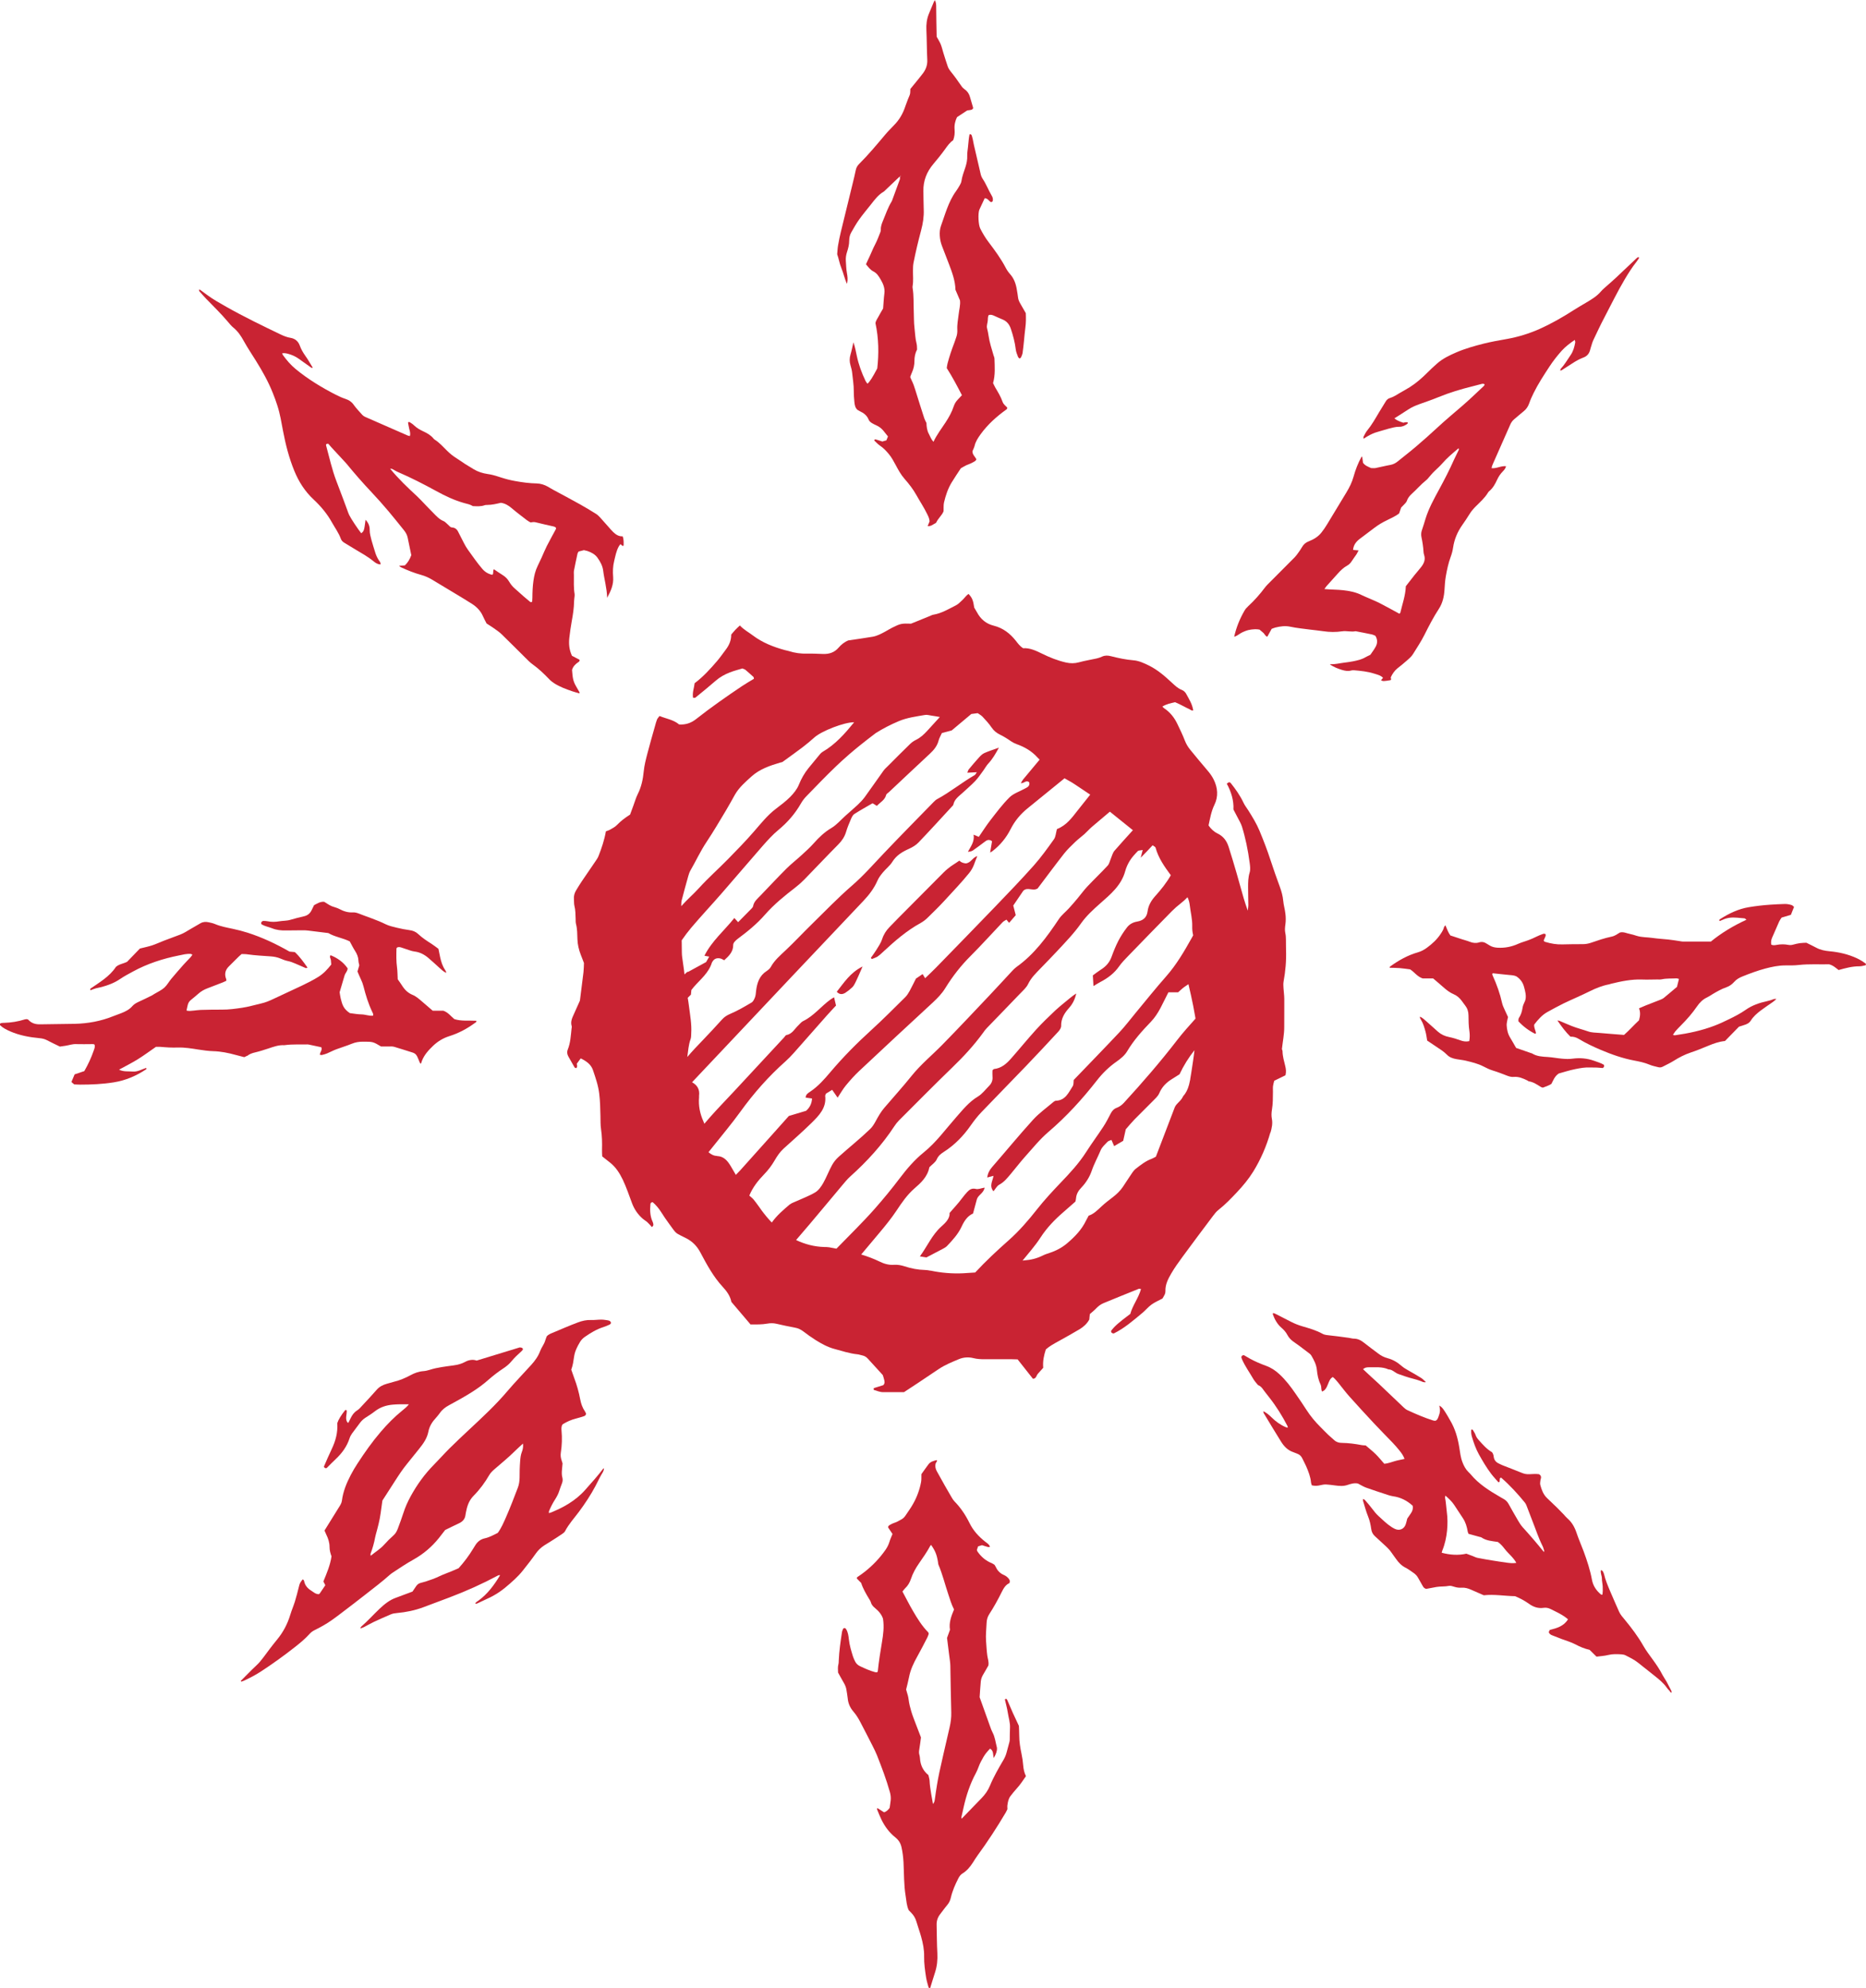
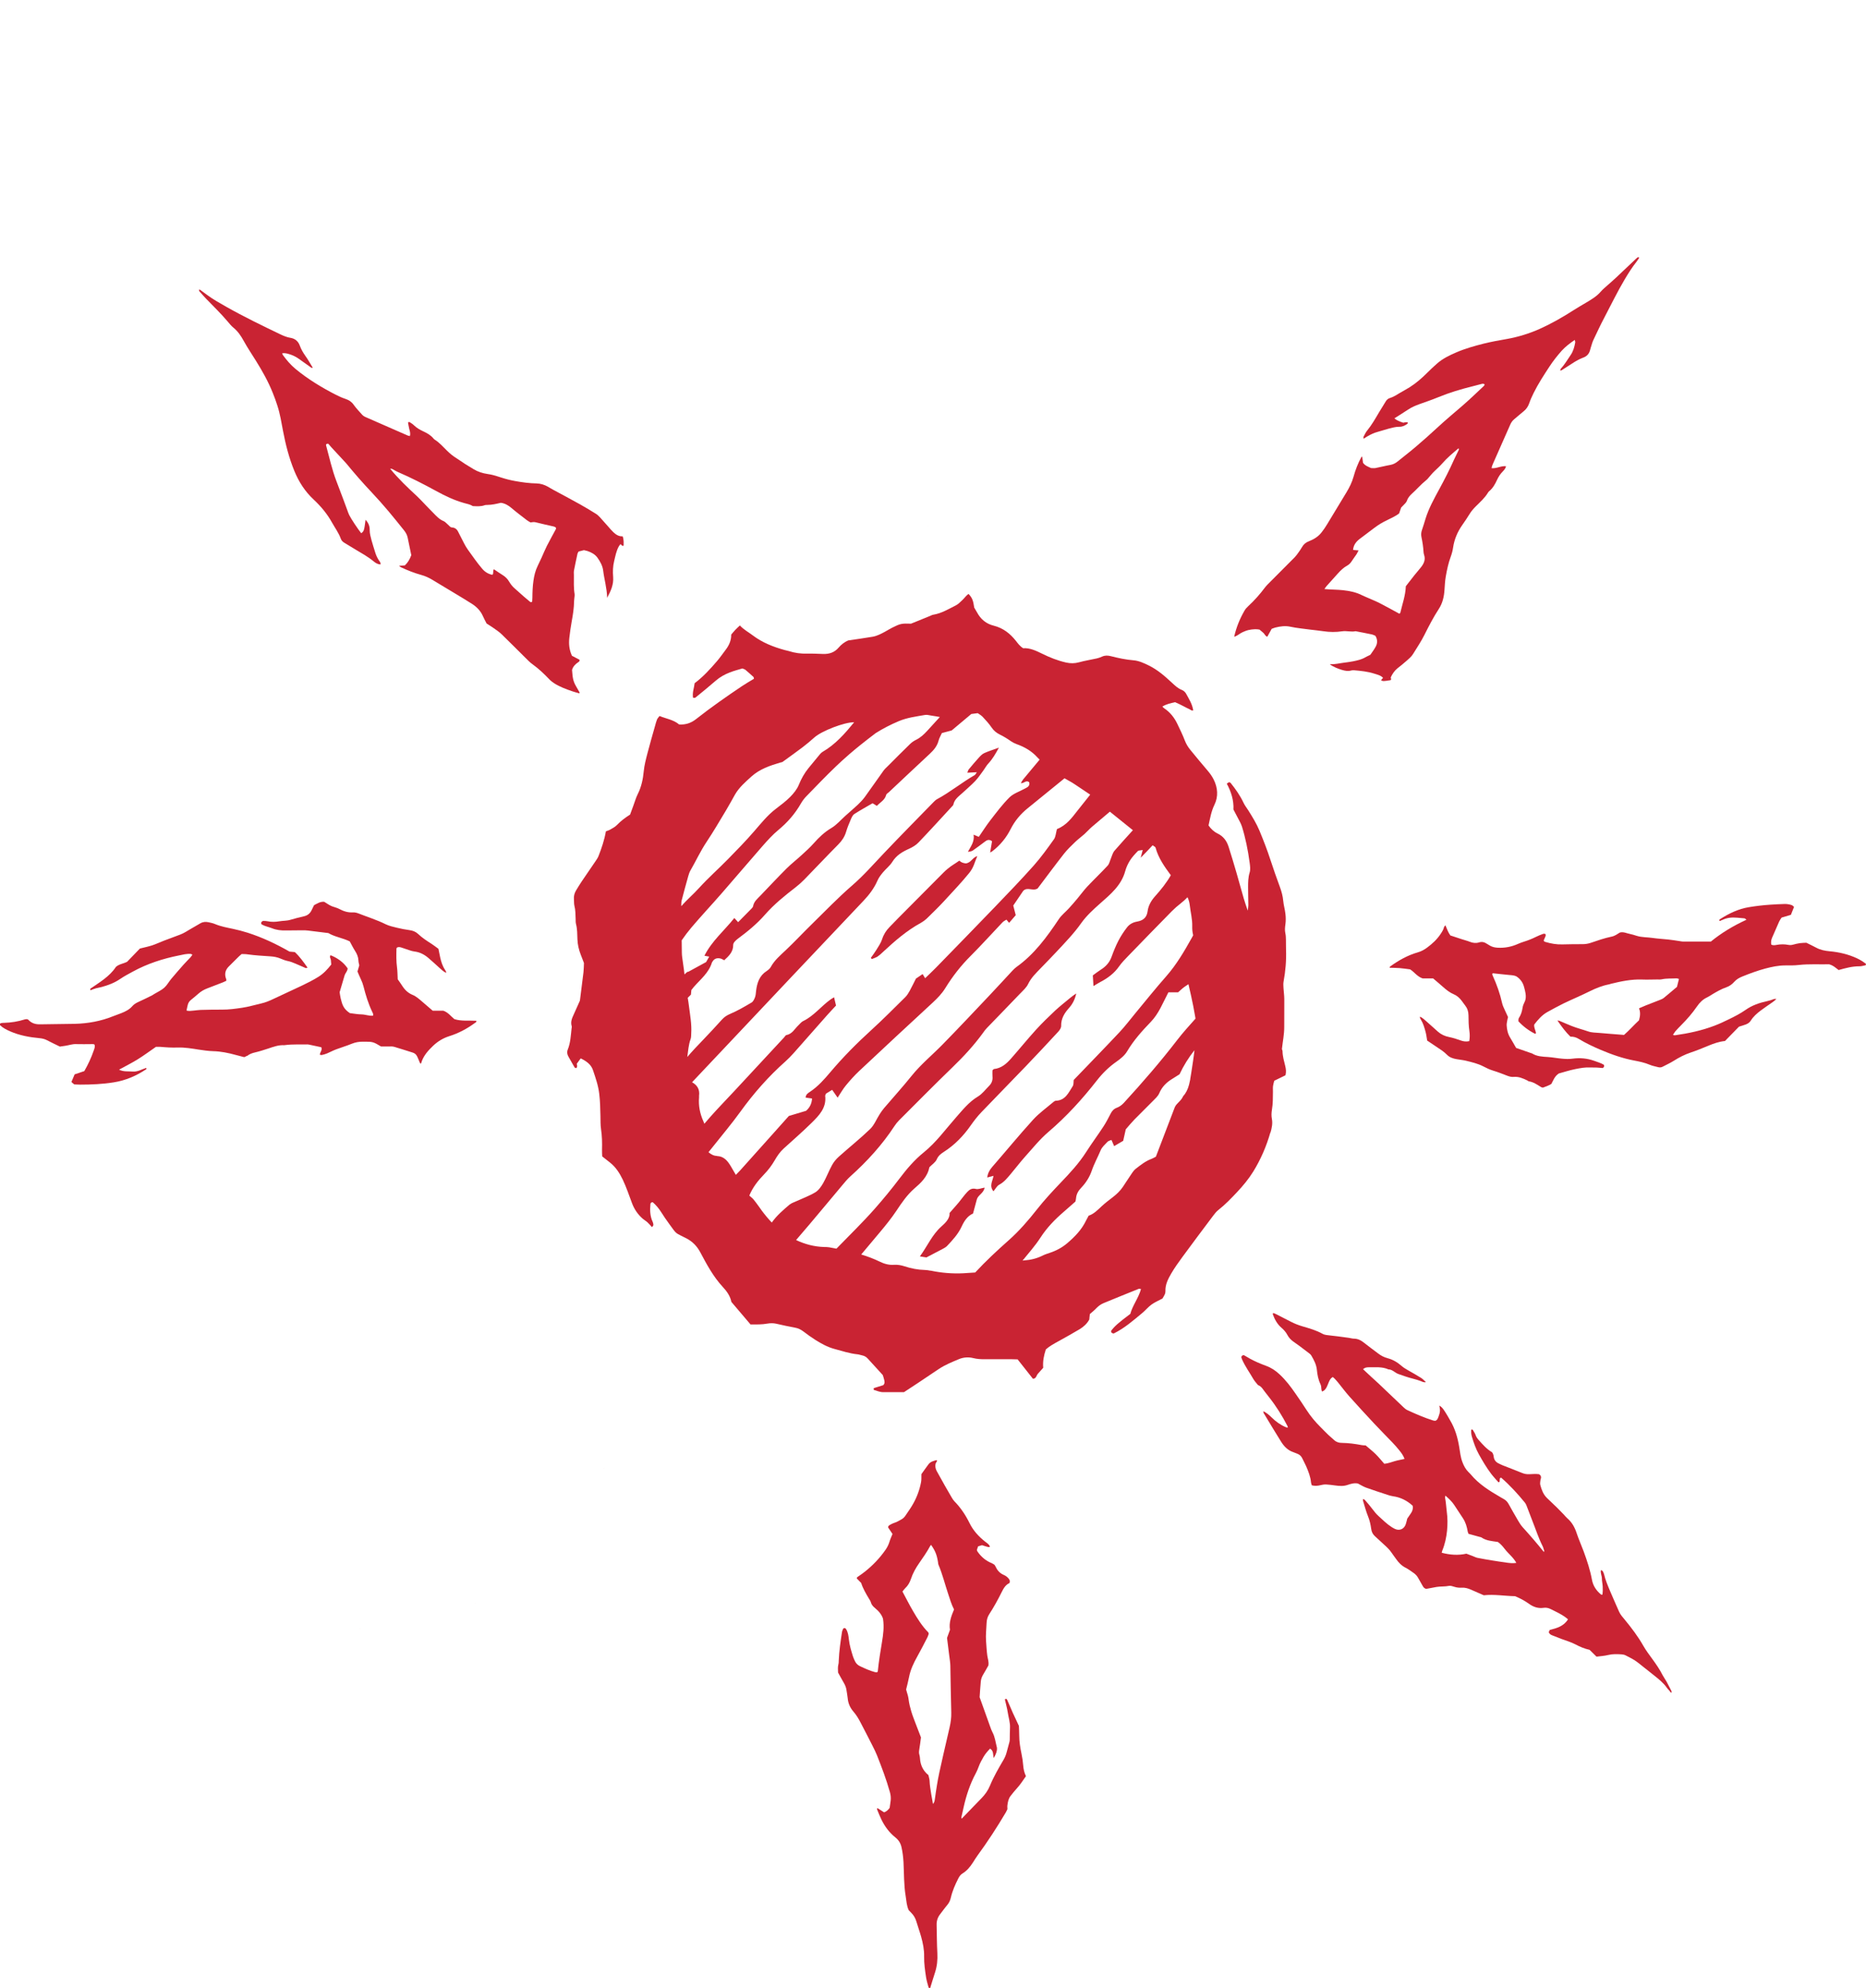
<svg xmlns="http://www.w3.org/2000/svg" id="_Слой_1" data-name="Слой 1" viewBox="0 0 383.55 408.75">
  <defs>
    <style> .cls-1 { fill: #c92333; } </style>
  </defs>
  <path class="cls-1" d="M261.15,232.84c.26-.92.47-1.84.28-2.82-.12-.6-.09-1.25.01-1.86.21-1.24.2-2.48.21-3.72,0-.4-.03-.8.02-1.19.05-.38.17-.75.25-1.06.85-.41,1.6-.78,2.3-1.12.19-.72.1-1.32-.05-1.93-.24-.98-.53-1.96-.55-2.99,0-.21-.12-.43-.13-.45.18-1.65.49-3.08.48-4.56-.01-1.93.03-3.85.01-5.77,0-.73-.12-1.46-.16-2.19-.02-.45-.07-.91.01-1.35.4-2.17.59-4.36.51-6.57-.03-.68,0-1.36-.02-2.04-.01-.45-.02-.91-.12-1.35-.14-.62-.08-1.22.01-1.84.1-.72.09-1.46,0-2.18-.1-.9-.37-1.77-.45-2.67-.09-.97-.34-1.88-.67-2.79-.68-1.85-1.34-3.71-1.95-5.59-.66-2.04-1.44-4.04-2.26-6.02-.61-1.46-1.44-2.81-2.28-4.15-.33-.53-.73-1.01-.99-1.57-.7-1.5-1.64-2.83-2.67-4.11-.06-.08-.2-.09-.33-.14-.12.08-.25.17-.45.3.9,1.67,1.46,3.43,1.37,5.32.28.53.55,1.03.8,1.53.33.66.73,1.29.95,1.98.37,1.18.67,2.39.93,3.6.27,1.27.48,2.55.65,3.83.09.67.19,1.4,0,2.01-.31,1-.32,2-.32,3.01,0,1.25.04,2.49.05,3.74,0,.26-.06.53-.12,1.09-.34-1.04-.62-1.77-.83-2.53-.98-3.53-1.98-7.06-3.09-10.55-.4-1.28-1.09-2.2-2.28-2.78-.78-.38-1.38-.96-1.86-1.66.32-1.46.55-2.88,1.21-4.24.83-1.69.7-3.51-.17-5.23-.33-.66-.76-1.25-1.24-1.81-1.21-1.42-2.4-2.85-3.58-4.3-.46-.57-.83-1.19-1.1-1.89-.44-1.16-1-2.28-1.53-3.4-.62-1.3-1.49-2.4-2.7-3.21-.12-.08-.21-.19-.39-.35.85-.54,1.73-.69,2.61-.91.29.13.6.26.91.41.31.15.61.3.91.46.35.18.7.38,1.06.53.27.11.5.4.86.3-.18-1.31-.88-2.36-1.46-3.44-.17-.32-.52-.64-.86-.77-.83-.32-1.42-.9-2.05-1.48-1.45-1.35-2.93-2.65-4.73-3.54-1.02-.5-2.06-.99-3.18-1.08-1.59-.13-3.13-.46-4.65-.85-.64-.16-1.21-.18-1.8.09-.36.16-.73.3-1.11.38-1.21.27-2.44.46-3.63.79-.9.25-1.76.25-2.66.05-1.72-.39-3.34-1.03-4.91-1.81-1.27-.62-2.55-1.23-3.91-1.13-.7-.43-1.08-.99-1.5-1.52-1.18-1.5-2.64-2.64-4.53-3.11-1.59-.39-2.7-1.33-3.46-2.75-.19-.35-.4-.68-.57-.97-.22-1.51-.42-2-1.16-2.81-.53.32-.85.87-1.3,1.28-.42.37-.81.82-1.3,1.06-1.5.75-2.95,1.65-4.66,1.93-.22.03-.42.15-.63.24-1.31.53-2.61,1.06-3.94,1.6-1.95-.06-2.16-.03-3.88.83-.51.25-.98.56-1.48.83-.8.43-1.61.86-2.5,1.02-1.66.29-3.34.51-5.02.76-.8.32-1.47.86-2.02,1.5-.85.99-1.93,1.33-3.18,1.29-1.07-.03-2.15-.1-3.22-.07-1.32.04-2.59-.13-3.83-.53-.27-.09-.55-.12-.82-.2-2.36-.65-4.61-1.53-6.58-3.02-.88-.67-1.87-1.18-2.65-2.04-.34.32-.64.58-.91.87-.31.33-.59.67-.87,1,.01,1.24-.46,2.25-1.17,3.17-.58.76-1.12,1.56-1.75,2.29-1.4,1.63-2.84,3.22-4.6,4.54-.1.97-.52,1.92-.32,3.01.19-.02.39.03.48-.05,1.4-1.14,2.81-2.28,4.17-3.47.87-.76,1.85-1.3,2.91-1.71.84-.33,1.71-.55,2.57-.81.24.1.48.15.64.29.56.47,1.11.96,1.65,1.46.06.06.05.19.09.37-.79.48-1.62.95-2.41,1.48-3.24,2.17-6.44,4.41-9.5,6.82-1.03.81-2.16,1.18-3.47,1.09-1.16-.98-2.64-1.17-4.03-1.74-.2.28-.41.48-.51.72-.17.42-.28.86-.4,1.29-.53,1.9-1.09,3.79-1.58,5.7-.31,1.2-.63,2.41-.75,3.64-.16,1.65-.48,3.21-1.23,4.7-.38.75-.6,1.58-.9,2.37-.23.63-.47,1.26-.68,1.85-1.03.65-1.92,1.33-2.71,2.15-.38.4-.91.66-1.39.94-.28.16-.61.25-.87.35-.32,1.81-.88,3.46-1.52,5.09-.16.41-.44.79-.69,1.16-.92,1.36-1.86,2.7-2.77,4.06-.41.61-.79,1.24-1.17,1.87-.32.55-.48,1.14-.42,1.79.04.45-.01.92.1,1.35.23.89.21,1.79.25,2.7.01.34-.01.69.07,1.01.28,1.05.26,2.13.3,3.2.04,1.09.29,2.12.68,3.13.22.58.45,1.16.66,1.71-.03.66-.03,1.29-.1,1.9-.22,1.85-.46,3.69-.73,5.83-.34.76-.79,1.79-1.26,2.82-.36.78-.71,1.54-.43,2.44.05.15-.01.33-.03.5-.16,1.46-.22,2.93-.78,4.31-.2.5-.13.99.15,1.47.43.73.83,1.48,1.26,2.21.04.07.19.08.34.14.35-.34.07-.86.1-.9.42-.58.62-.85.81-1.11,1.21.57,2.14,1.29,2.51,2.38.54,1.59,1.1,3.19,1.3,4.89.19,1.52.21,3.04.25,4.57.02.91-.01,1.82.12,2.71.21,1.41.24,2.81.2,4.23-.01.45.02.9.04,1.37.55.44,1.08.86,1.61,1.27,1.18.93,1.98,2.19,2.61,3.5.75,1.57,1.3,3.24,1.92,4.88.47,1.24,1.2,2.3,2.2,3.17.3.26.65.45.94.71.32.29.6.63.95,1.01.14-.19.29-.31.29-.43,0-.22-.05-.45-.14-.64-.55-1.17-.59-2.4-.47-3.65.02-.25.16-.4.48-.4.66.57,1.23,1.25,1.72,2.02.51.81,1.05,1.61,1.62,2.38,1.71,2.36,1.17,1.78,3.54,3.01,1.31.68,2.22,1.62,2.92,2.94,1.32,2.49,2.67,4.99,4.61,7.08.87.93,1.54,1.94,1.75,3.06,1.38,1.62,2.66,3.13,3.94,4.64,1.19,0,2.32.03,3.44-.17.62-.11,1.23-.12,1.85.02,1.26.29,2.53.57,3.81.8.7.12,1.27.41,1.82.83.76.58,1.54,1.15,2.35,1.66,1.24.78,2.54,1.51,3.96,1.89,1.58.42,3.13.95,4.77,1.11.33.03.65.17.99.23.47.09.83.34,1.14.68.99,1.09,1.98,2.17,3.05,3.35.08.25.22.63.3,1.01.07.32.17.67-.19,1.07-.57.18-1.27.39-1.97.61v.36c.64.18,1.25.47,1.95.47,1.47,0,2.94,0,4.27,0,1.07-.7,2.01-1.31,2.95-1.94,1.41-.94,2.81-1.89,4.22-2.83,1.28-.85,2.7-1.42,4.1-2.01.96-.4,1.99-.47,2.99-.22.78.2,1.56.23,2.35.23,1.87,0,3.74,0,5.6,0,.39,0,.78.02,1.15.03,1.08,1.37,2.12,2.69,3.15,3.99.7-.03.7-.7,1.02-1.04.38-.41.75-.83,1.09-1.22-.12-1.35.14-2.55.54-3.78.78-.7,1.73-1.2,2.67-1.72,1.43-.79,2.86-1.59,4.27-2.43.83-.5,1.53-1.15,1.99-1.99.02-.21.03-.38.05-.55.02-.22.05-.44.07-.58.49-.43.94-.78,1.32-1.19.44-.46.93-.82,1.51-1.06,2.4-.99,4.8-1.97,7.21-2.93.11-.05.27.02.47.04-.52,1.88-1.74,3.37-2.2,5.11-2.46,1.84-3.28,2.57-3.96,3.51,0,.36.22.48.55.52,2.19-1.07,4.02-2.68,5.89-4.23.65-.54,1.19-1.22,1.88-1.72.68-.49,1.47-.82,2.25-1.24.16-.28.35-.56.48-.86.09-.2.14-.44.13-.66-.05-1.37.56-2.53,1.21-3.65.68-1.17,1.48-2.27,2.28-3.37,2.07-2.82,4.17-5.63,6.28-8.43.34-.45.69-.91,1.13-1.25,1.39-1.09,2.6-2.36,3.8-3.63,1.24-1.32,2.4-2.71,3.35-4.25,1.55-2.51,2.71-5.21,3.52-8.04M162.38,247.58c-1.36,1.15-2.73,2.32-3.74,3.76-.73-.76-1.41-1.58-2.05-2.44-.4-.54-.77-1.12-1.19-1.65-.31-.4-.61-.83-1.01-1.13-.13-.1-.25-.21-.37-.32.69-1.68,1.78-3.07,3.04-4.37.83-.85,1.57-1.83,2.17-2.87.52-.9,1.08-1.73,1.85-2.43,1.91-1.74,3.87-3.44,5.72-5.26,1.55-1.53,3.12-3.11,2.81-5.61,0-.08.06-.16.17-.42.33-.2.79-.49,1.27-.78.4.57.69.99,1.12,1.61.64-.96,1.1-1.8,1.71-2.53.85-1.03,1.75-2.04,2.72-2.95,5.01-4.71,10.05-9.39,15.1-14.05.99-.92,1.91-1.86,2.62-3.02,1.48-2.4,3.2-4.61,5.21-6.61,2.24-2.24,4.35-4.6,6.54-6.9.22-.23.54-.37.8-.54.24.29.39.47.55.66.51-.59.94-1.09,1.36-1.58-.2-.76-.38-1.48-.51-1.98.79-1.17,1.44-2.12,2.05-3.02.88-.88,1.95.14,2.96-.49,1.74-2.3,3.54-4.74,5.41-7.13.68-.87,1.5-1.64,2.29-2.41.6-.58,1.29-1.08,1.92-1.64.53-.48,1-1.02,1.54-1.49,1.22-1.05,2.46-2.09,3.69-3.12,1.57,1.27,3.15,2.55,4.73,3.81-1.27,1.39-2.53,2.79-3.77,4.21-.39.44-.53,1.1-.77,1.66-.21.48-.31,1.06-.65,1.42-1.36,1.47-2.82,2.85-4.19,4.31-.73.77-1.34,1.65-2.03,2.46-.57.68-1.14,1.35-1.74,2-.68.75-1.52,1.39-2.07,2.22-2.46,3.68-5.05,7.24-8.72,9.85-.29.21-.54.46-.79.72-1.58,1.7-3.15,3.42-4.74,5.1-3.22,3.4-6.43,6.83-9.71,10.17-2.09,2.13-4.41,4.03-6.3,6.38-1.81,2.26-3.77,4.41-5.65,6.62-.34.4-.65.84-.93,1.29-.65,1.01-1.11,2.22-1.95,3.03-2.05,1.98-4.28,3.75-6.41,5.66-.55.49-1.06,1.09-1.41,1.74-.67,1.21-1.15,2.52-1.83,3.72-.41.71-.94,1.48-1.62,1.89-1.29.77-2.73,1.29-4.11,1.92-.36.17-.77.29-1.06.54M145.78,196.66c-.27.49-.51.91-.64,1.13-1.35.73-2.5,1.36-3.72,2.03-.04-.2-.46.29-.73.51-.11-1.21-.34-2.4-.48-3.61-.07-.56-.06-1.13-.07-1.69,0-.57-.01-1.14-.02-1.71.61-.89,1.26-1.76,1.96-2.59,2.05-2.42,4.22-4.73,6.3-7.12,2.82-3.23,5.58-6.5,8.4-9.72,1-1.13,2.02-2.27,3.18-3.23,1.89-1.56,3.45-3.34,4.66-5.46.31-.54.69-1.05,1.12-1.49,2.02-2.08,4.03-4.18,6.13-6.19.77-.74,1.57-1.46,2.37-2.16,0,0,0,0,0,0,.12-.11.24-.22.36-.32.76-.65,1.52-1.29,2.3-1.91,1.02-.82,2.06-1.62,3.1-2.41,1.49-.94,3.06-1.75,4.72-2.45,1.75-.74,3.58-.96,5.4-1.28.42-.08.89.07,1.33.13.58.08,1.15.19,1.73.29-.87.95-1.74,1.9-2.61,2.86-.67.73-1.38,1.39-2.28,1.83-.43.21-.86.5-1.2.83-1.54,1.49-3.04,3.01-4.56,4.53-.32.32-.66.61-.92.97-1.3,1.81-2.56,3.65-3.87,5.45-.42.57-.93,1.09-1.44,1.58-.81.76-1.67,1.48-2.5,2.23-.96.86-1.82,1.89-2.91,2.54-1.42.84-2.55,1.92-3.62,3.13-.76.86-1.63,1.64-2.48,2.42-1.02.94-2.12,1.79-3.1,2.76-1.83,1.83-3.6,3.72-5.39,5.59-.61.64-1.33,1.19-1.5,2.16-.03.2-.22.39-.37.55-.89.92-1.8,1.83-2.71,2.75-.32-.35-.53-.58-.78-.86-2.09,2.63-4.64,4.74-6.15,7.76.3.06.59.11.96.18M140.14,185.02c.42-1.64.87-3.27,1.33-4.9.11-.38.23-.77.42-1.11,1.13-1.95,2.07-4.01,3.33-5.9,1.41-2.11,2.69-4.31,4-6.49.64-1.06,1.23-2.16,1.84-3.24.86-1.5,2.15-2.61,3.41-3.75,1.69-1.52,3.77-2.22,5.89-2.85.21-.06.44-.11.45-.11,1.49-1.09,2.83-2.03,4.13-3.02.85-.65,1.68-1.34,2.48-2.06,1.46-1.3,6.12-3.13,8.15-3.1-1.89,2.31-3.85,4.56-6.5,6.09-.19.11-.35.27-.5.44-.8.96-1.6,1.92-2.38,2.89-.85,1.05-1.49,2.19-2,3.45-.37.91-1.06,1.75-1.76,2.47-.9.91-1.95,1.69-2.97,2.47-1.72,1.31-3.04,2.99-4.45,4.61-1.72,1.99-3.56,3.87-5.4,5.75-1.93,1.97-4.02,3.81-5.87,5.85-1.18,1.31-2.54,2.46-3.71,3.79,0-.44,0-.89.11-1.31M147.41,237.65c-.68-.01-1.23-.3-1.78-.77.31-.39.62-.77.93-1.16,1.88-2.38,3.85-4.7,5.62-7.16,2.73-3.78,5.78-7.25,9.27-10.35,1.16-1.03,2.16-2.26,3.2-3.42,1.78-2,3.54-4.02,5.31-6.02.62-.7,1.26-1.37,1.88-2.04-.14-.59-.26-1.1-.4-1.7-.29.18-.51.3-.72.45-1.95,1.39-3.43,3.39-5.65,4.45-.38.18-.66.59-.99.89-.76.72-1.25,1.76-2.44,1.98-.18.03-.31.31-.46.47-3.43,3.69-6.85,7.39-10.28,11.08-1.64,1.77-3.33,3.49-4.92,5.29-.4.46-.8.93-1.2,1.39-.06-.16-.13-.33-.2-.49-.71-1.59-1.04-3.21-.89-4.93.01-.11,0-.23,0-.34.17-1.29-.37-2.18-1.44-2.77,2.12-2.25,4.25-4.5,6.37-6.75,9.62-10.2,19.23-20.4,28.88-30.57,1.18-1.25,2.18-2.57,2.87-4.16.26-.6.68-1.14,1.1-1.65.62-.75,1.44-1.37,1.95-2.19.83-1.34,2.04-2.05,3.41-2.67.71-.32,1.44-.75,1.97-1.31,2.32-2.42,4.57-4.9,6.84-7.36.12-.13.29-.27.32-.42.22-1.11,1.1-1.69,1.85-2.38.89-.82,1.81-1.6,2.64-2.47.64-.67,1.15-1.46,1.71-2.21.34-.46.6-.98.99-1.39.88-.94,1.49-2.02,2.17-3.26-1.12.41-2.08.7-2.99,1.11-.43.19-.79.57-1.12.93-.72.78-1.4,1.6-2.08,2.42-.14.17-.19.43-.3.69.66-.03,1.2-.06,1.96-.1-.24.33-.31.51-.44.59-2.66,1.53-5.04,3.5-7.75,4.96-.23.12-.43.32-.62.5-3.43,3.52-6.88,7.01-10.26,10.57-2.15,2.26-4.19,4.61-6.57,6.67-2.9,2.51-5.56,5.29-8.3,7.97-1.79,1.75-3.49,3.58-5.31,5.3-1.14,1.08-2.33,2.07-3.1,3.47-.18.34-.52.62-.85.84-1.5.96-1.98,2.44-2.18,4.09-.05.44-.07.91-.22,1.31-.15.4-.37.88-.71,1.08-1.42.84-2.85,1.68-4.36,2.32-.69.29-1.22.63-1.71,1.17-1.32,1.46-2.65,2.9-4.01,4.31-1.07,1.11-2.14,2.23-3.13,3.4.19-1.23.24-2.49.68-3.68.13-.36.11-.78.13-1.17.12-1.88-.23-3.72-.46-5.56-.07-.59-.16-1.17-.26-1.76.22-.22.44-.43.66-.65.02-.17.06-.57.09-.95.18-.23.34-.44.51-.64,1.37-1.57,3.07-2.89,3.71-5,.02-.08.1-.15.14-.23.38-.63.96-.76,1.62-.61.28.06.53.25.77.36,1-.91,1.87-1.75,1.85-3.19,0-.41.52-.91.92-1.21,2.01-1.49,3.94-3.06,5.6-4.96,1.86-2.13,4.05-3.9,6.28-5.62.63-.49,1.24-1.03,1.8-1.6,2.34-2.4,4.63-4.84,6.99-7.22.74-.75,1.3-1.56,1.6-2.57.27-.9.63-1.77,1-2.63.17-.4.39-.87.73-1.08,1.23-.79,2.52-1.5,3.72-2.2.37.23.62.38.89.54.71-.76,1.65-1.2,1.91-2.26.06-.22.36-.38.56-.56,2.8-2.63,5.59-5.27,8.4-7.88.83-.77,1.53-1.6,1.82-2.74.13-.51.42-.97.67-1.53.72-.19,1.45-.38,2.02-.54,1.37-1.15,2.71-2.27,4.03-3.38.43-.05.87-.11,1.32-.17.3.22.71.43,1.01.75.65.7,1.31,1.41,1.85,2.21.43.64.99,1.09,1.65,1.42.82.4,1.58.87,2.32,1.39.37.25.78.46,1.2.61,1.62.58,3.06,1.41,4.23,2.71.15.16.3.32.46.47-1.13,1.36-2.27,2.72-3.4,4.08-.17.21-.29.47-.46.75.68.07,1.11-.74,1.73-.17.19.83-.46,1.04-1,1.34-1.04.57-2.26.96-3.07,1.76-1.45,1.44-2.68,3.1-3.94,4.72-.84,1.08-1.57,2.25-2.36,3.39-.37-.16-.64-.27-1.07-.45.23,1.43-.57,2.41-1.17,3.52.42-.02.76-.1,1.03-.28.81-.56,1.59-1.15,2.37-1.74.44-.33.86-.66,1.56-.16-.12.72-.25,1.48-.39,2.34.22-.14.37-.21.5-.31,1.58-1.23,2.82-2.74,3.71-4.51.86-1.7,2.04-3.11,3.53-4.31,2.53-2.04,5.04-4.09,7.55-6.14.26.15.53.3.8.45.9.47,1.72,1.08,2.57,1.63.64.42,1.27.86,1.91,1.28-.87,1.09-1.74,2.17-2.6,3.27-1.18,1.52-2.31,3.05-4.19,3.79-.04.01-.06.06-.06.07-.22.79-.24,1.53-.6,2.04-1.32,1.85-2.65,3.71-4.16,5.41-2.58,2.9-5.28,5.7-7.97,8.5-4.02,4.18-8.08,8.34-12.12,12.49-.71.73-1.47,1.43-2.23,2.17-.19-.31-.34-.55-.52-.85-.5.34-.94.63-1.37.93-.43.84-.83,1.69-1.28,2.51-.26.46-.54.94-.91,1.3-2.32,2.29-4.61,4.61-7.02,6.8-2.98,2.71-5.8,5.56-8.4,8.64-1.24,1.47-2.5,2.9-4.12,3.99-.4.27-.93.55-.94,1.23.47.06.88.12,1.31.18-.05,1.13-.55,1.94-1.22,2.53-1.17.35-2.22.67-3.54,1.06-1.18,1.32-2.51,2.82-3.85,4.31-2.05,2.3-4.1,4.59-6.16,6.88-.29.32-.59.62-.89.92-.34-.58-.68-1.16-1.02-1.75-.17-.29-.36-.58-.56-.84-.58-.75-1.3-1.26-2.29-1.27M191.25,261.24c-.39-.08-.78-.14-1.17-.15-1.42-.03-2.81-.31-4.15-.75-.72-.23-1.42-.36-2.16-.31-1.05.08-2.03-.2-2.94-.65-1.24-.6-2.52-1.08-3.81-1.47,1.3-1.55,2.61-3.1,3.9-4.65,1.17-1.4,2.33-2.83,3.34-4.35,1.09-1.64,2.18-3.25,3.68-4.56,1.35-1.17,2.7-2.39,3.09-4.38.52-.54,1.24-.99,1.52-1.63.32-.73.84-1.13,1.43-1.51,2.26-1.44,4.07-3.32,5.59-5.51.64-.91,1.33-1.8,2.09-2.6,3.05-3.19,6.15-6.34,9.21-9.53,2.25-2.35,4.48-4.73,6.69-7.13.28-.31.57-.77.56-1.15-.04-1.51.69-2.65,1.63-3.7.76-.84,1.21-1.83,1.48-2.95-.46.26-.86.58-1.26.9-1.03.86-2.09,1.68-3.07,2.59-1.36,1.28-2.71,2.58-3.97,3.97-1.74,1.92-3.37,3.93-5.08,5.87-.95,1.08-2,2.03-3.54,2.19-.07,0-.13.11-.31.26,0,.36-.04.81,0,1.24.08.77-.14,1.41-.68,1.95-.76.76-1.42,1.67-2.32,2.21-1.85,1.11-3.13,2.75-4.52,4.32-2.15,2.44-4.06,5.11-6.62,7.17-1.92,1.55-3.5,3.42-4.99,5.39-1.59,2.1-3.26,4.13-5,6.11-2.52,2.87-5.28,5.53-7.94,8.28-.5-.1-1-.19-1.5-.28-.33-.06-.68-.05-1.01-.06-2.06-.06-3.98-.57-5.79-1.43.92-1.06,1.83-2.12,2.73-3.19,2.25-2.66,4.47-5.34,6.71-8.01.55-.65,1.08-1.32,1.71-1.88,3.44-3.09,6.53-6.47,9.07-10.35.27-.41.57-.8.92-1.15,3.66-3.66,7.3-7.35,11.02-10.95,2.29-2.21,4.43-4.53,6.3-7.11.23-.33.47-.66.75-.94,2.29-2.38,4.6-4.74,6.88-7.13.59-.61,1.27-1.21,1.62-1.95.62-1.29,1.62-2.23,2.57-3.22,1.11-1.16,2.25-2.3,3.34-3.48,1.73-1.86,3.5-3.68,4.98-5.78,1.08-1.52,2.47-2.79,3.88-4.04,2.12-1.87,4.37-3.71,5.17-6.65.21-.77.55-1.52.98-2.2.44-.7,1.03-1.33,1.61-1.93.16-.17.53-.13,1.01-.23-.17.67-.29,1.13-.41,1.59.84-.84,1.65-1.7,2.45-2.56.17.11.34.23.5.34.03.05.08.09.1.14.59,2.17,1.85,3.93,3.14,5.68-.9,1.58-2.04,2.99-3.25,4.34-.81.9-1.38,1.94-1.52,3.05-.18,1.41-1.03,1.94-2.17,2.14-.86.15-1.55.54-2.04,1.16-.68.87-1.29,1.81-1.8,2.79-.55,1.06-1,2.19-1.41,3.32-.42,1.15-1.17,1.97-2.19,2.61-.56.35-1.08.77-1.65,1.18.04.7.08,1.34.13,2.2.63-.38,1.02-.64,1.43-.85,1.52-.79,2.85-1.79,3.85-3.22.53-.76,1.2-1.43,1.85-2.11,2.98-3.08,5.96-6.15,8.96-9.2.56-.57,1.17-1.1,1.8-1.59.52-.4,1-.84,1.44-1.3.24.5.39,1.03.46,1.61.16,1.46.55,2.88.51,4.37-.02.56.03,1.14.16,1.68.01.06.02.12.03.18-.09.17-.19.34-.28.51-1.55,2.77-3.14,5.5-5.25,7.9-2.15,2.44-4.19,4.99-6.27,7.5-1.11,1.34-2.16,2.74-3.35,4.01-3.12,3.32-6.29,6.57-9.4,9.81-.06.45.01.95-.2,1.27-.86,1.32-1.49,2.93-3.45,3-.16,0-.35.11-.48.22-1.42,1.21-2.97,2.31-4.22,3.68-2.88,3.17-5.6,6.49-8.42,9.73-.54.62-.88,1.26-1.01,2.15.47-.12.83-.22,1.29-.34-.15,1.07-.94,2.01-.01,3.18.43-.51.71-1.1,1.18-1.35,1.03-.55,1.7-1.42,2.42-2.27.98-1.16,1.9-2.38,2.91-3.51,1.55-1.73,3.02-3.56,4.77-5.06,3.73-3.18,6.99-6.77,9.99-10.61,1.17-1.5,2.48-2.78,4.04-3.87.83-.58,1.68-1.28,2.18-2.13,1.34-2.26,3.07-4.18,4.86-6.04,1.65-1.71,2.45-3.87,3.61-6.07h1.99c.48-.41.89-.83,1.37-1.16.25-.17.51-.34.76-.51.17.76.35,1.51.52,2.27.33,1.49.63,2.98.88,4.48.02.11.04.22.05.33-1.27,1.43-2.57,2.85-3.73,4.36-3.46,4.5-7.17,8.78-11,12.96-.38.41-.87.79-1.39.98-.66.24-1.02.65-1.32,1.23-.47.91-.94,1.83-1.5,2.68-1.15,1.76-2.4,3.44-3.53,5.21-1.5,2.35-3.38,4.37-5.3,6.37-1.66,1.74-3.3,3.51-4.79,5.4-1.8,2.29-3.68,4.47-5.86,6.4-2.37,2.1-4.69,4.26-6.86,6.6-.82.06-1.64.12-2.46.16-2.27.11-4.51-.08-6.74-.55M244.66,221.87c-.09.44-.2.87-.26,1.15q-.39,1.46-1.22,2.37c-.45,1.02-1.29,1.35-1.7,2.23-1.28,3.36-2.57,6.73-3.89,10.18-.25.13-.54.31-.85.43-1.25.45-2.27,1.27-3.29,2.06-.51.4-.86,1.04-1.24,1.59-.48.69-.92,1.42-1.4,2.12-.57.85-1.31,1.54-2.13,2.17-.76.58-1.53,1.17-2.23,1.82-.83.77-1.61,1.59-2.68,1.94-.2.37-.37.66-.52.97-.89,1.88-2.29,3.33-3.86,4.67-1.1.94-2.32,1.58-3.67,2.02-.48.16-.97.32-1.42.55-1.18.58-2.4.89-3.73.98-.13,0-.26.03-.39.05,1.26-1.56,2.61-3.06,3.69-4.74,1.31-2.02,2.93-3.7,4.73-5.25.84-.73,1.67-1.47,2.45-2.15.06-.29.11-.46.12-.64.08-.91.46-1.58,1.14-2.28.9-.94,1.66-2.15,2.08-3.38.5-1.48,1.26-2.83,1.85-4.25.28-.67.9-1.2,1.42-1.75.18-.19.51-.24.8-.37.19.45.34.8.55,1.27.68-.4,1.29-.75,1.86-1.09.2-.89.38-1.71.53-2.37.65-.74,1.19-1.4,1.78-2.01,1.24-1.27,2.52-2.5,3.76-3.77.49-.5,1.07-1,1.33-1.61.55-1.3,1.45-2.22,2.61-2.93.53-.33,1.06-.67,1.57-.99.84-1.79,1.87-3.44,3.07-4.95-.17,1.56-.43,3.1-.66,4.65-.07.45-.14.89-.22,1.33" />
  <path class="cls-1" d="M124.11,301.8s0,.04,0,.06c0,0,.02,0,.03-.01l-.03-.04Z" />
-   <path class="cls-1" d="M125.02,271.46c-.48-.08-.97-.16-1.45-.16-.69,0-1.38.11-2.06.08-.96-.04-1.87.17-2.73.5-1.71.64-3.39,1.37-5.07,2.08-.48.2-1,.37-1.34.8-.1.28-.21.54-.29.81-.22.79-.77,1.43-1.05,2.18-.4,1.09-1.06,1.99-1.83,2.85-1.63,1.81-3.33,3.55-4.91,5.41-2.42,2.86-5.16,5.39-7.89,7.94-1.37,1.27-2.72,2.56-4.05,3.87-1.09,1.09-2.11,2.25-3.2,3.35-1.89,1.92-3.45,4.09-4.74,6.45-.6,1.1-1.12,2.25-1.5,3.45-.34,1.08-.75,2.14-1.14,3.2-.2.54-.46,1.02-.91,1.41-.67.59-1.31,1.22-1.9,1.89-.79.89-1.81,1.48-2.76,2.28-.02-.19-.07-.31-.04-.4.41-1.1.74-2.23.95-3.39.04-.2.08-.4.14-.59.4-1.45.79-2.89.99-4.38.13-.93.25-1.85.36-2.59.91-1.42,1.72-2.69,2.54-3.95.81-1.26,1.63-2.52,2.59-3.68.82-1,1.64-2.02,2.44-3.03.84-1.05,1.61-2.13,1.88-3.5.21-1.1.79-2.03,1.55-2.84.3-.33.58-.68.84-1.04.48-.69,1.12-1.16,1.85-1.56,1.61-.87,3.21-1.75,4.75-2.73,1.17-.74,2.29-1.56,3.32-2.47.98-.86,2.01-1.66,3.09-2.37.62-.41,1.2-.88,1.65-1.43.65-.8,1.39-1.47,2.14-2.15.09-.08.14-.19.28-.39-.09-.1-.19-.22-.25-.28-.23-.03-.37-.09-.47-.06-2.91.89-5.81,1.78-8.83,2.7-.27-.1-.65-.18-1.06-.14-.46.04-.87.17-1.27.39-.76.42-1.57.62-2.42.74-1.64.23-3.3.4-4.89.91-.42.13-.87.24-1.31.27-.96.07-1.82.39-2.65.84-1.07.58-2.19,1.05-3.38,1.34-.51.13-1.02.28-1.52.43-.79.23-1.49.58-2.05,1.23-.96,1.1-1.96,2.17-2.96,3.24-.33.36-.65.75-1.06,1-.62.39-1,.93-1.31,1.56-.16.33-.32.65-.48.98-.09-.04-.18-.05-.22-.1-.51-.79-.04-1.66-.13-2.48-.13-.03-.21-.04-.28-.06q-1.29,1.59-1.66,2.73c.14,1.91-.34,3.64-1.14,5.32-.58,1.2-1.09,2.43-1.61,3.61.16.33.37.36.58.28.64-.64,1.23-1.25,1.85-1.83,1.29-1.21,2.31-2.6,2.86-4.31.11-.34.29-.67.5-.96.49-.69,1.03-1.35,1.53-2.05.33-.47.73-.87,1.21-1.18.65-.42,1.31-.83,1.91-1.3,1.09-.86,2.34-1.28,3.7-1.4.52-.05,1.05-.07,1.58-.08.56-.01,1.12,0,1.76,0-.43.56-.91.93-1.38,1.31-1.62,1.31-3.06,2.78-4.41,4.36-1.75,2.04-3.29,4.23-4.75,6.47-.51.78-.99,1.58-1.42,2.41-.86,1.66-1.57,3.38-1.81,5.26-.06.47-.28.84-.52,1.22-1.03,1.65-2.05,3.3-3.06,4.93.14.32.25.59.37.84.4.81.67,1.64.67,2.56,0,.65.17,1.28.4,1.91-.26,1.81-.98,3.48-1.67,5.16.14.26.26.51.4.77-.38.56-.73,1.1-1.1,1.63-.07.1-.17.17-.22.22-.69,0-1.1-.43-1.58-.73-.71-.44-1.25-1.03-1.44-1.88-.04-.19-.1-.38-.33-.43-.61.8-.59.81-.79,1.61-.25.98-.49,1.97-.79,2.93-.29.93-.68,1.82-.96,2.75-.57,1.89-1.47,3.59-2.73,5.11-.98,1.19-1.9,2.43-2.82,3.67-.44.59-.9,1.15-1.44,1.64-.3.27-.59.56-.88.84-.75.75-1.49,1.5-2.23,2.24-.08.08-.09.13.05.22.12-.04.27-.08.42-.14,1.3-.59,2.55-1.25,3.74-2.03,2.31-1.52,4.55-3.13,6.73-4.84,1.12-.88,2.22-1.77,3.17-2.84.33-.37.74-.62,1.19-.83.55-.27,1.08-.56,1.61-.86,1.28-.72,2.45-1.61,3.61-2.49,1.68-1.28,3.37-2.56,5.03-3.87,1.69-1.33,3.41-2.62,5.02-4.06.18-.16.38-.31.58-.44,1.42-.94,2.84-1.89,4.33-2.72,2-1.12,3.73-2.6,5.17-4.39.43-.54.85-1.09,1.29-1.66.93-.45,1.87-.93,2.83-1.37.76-.35,1.25-.88,1.35-1.73.03-.28.1-.56.16-.84.23-1.17.64-2.22,1.52-3.11,1.26-1.27,2.32-2.72,3.22-4.27.27-.46.65-.82,1.05-1.17,1.41-1.22,2.86-2.4,4.19-3.72.51-.51,1.06-.99,1.68-1.56.08.68-.04,1.24-.24,1.74-.23.59-.29,1.18-.34,1.79-.05.61-.08,1.21-.1,1.82-.02.57,0,1.13-.02,1.7-.02.69-.11,1.36-.36,2.02-.78,2.04-1.56,4.09-2.44,6.09-.49,1.11-.97,2.23-1.68,3.2-.9.45-1.74.92-2.71,1.13-.82.18-1.46.68-1.91,1.41-.15.24-.3.48-.45.72-.86,1.43-1.86,2.76-2.99,4.01-.47.2-.95.42-1.44.62-.82.34-1.67.63-2.48,1.02-.92.44-1.87.78-2.84,1.09-.35.11-.7.2-1.05.29-.37.09-.66.31-.88.62-.26.36-.5.74-.79,1.16-.34.13-.72.27-1.1.41-.76.28-1.52.58-2.28.85-1.34.47-2.39,1.34-3.4,2.29-1.27,1.2-2.43,2.51-3.75,3.65-.1.08-.12.24-.18.38.25-.09.51-.16.74-.28.72-.37,1.42-.78,2.16-1.13,1.1-.52,2.22-.99,3.34-1.48.41-.18.84-.24,1.29-.28,1.86-.17,3.68-.54,5.44-1.2,1.78-.68,3.57-1.34,5.35-2.01,3.42-1.29,6.75-2.79,9.97-4.51.1-.05.22-.07.33-.1.03.05.07.1.06.12-1.19,1.95-2.52,3.78-4.4,5.14-.25.18-.56.31-.67.63.19.06.36-.02.54-.1.84-.4,1.69-.79,2.53-1.19.26-.12.5-.27.75-.4,1.62-.89,2.98-2.11,4.32-3.34.59-.55,1.15-1.15,1.65-1.78.91-1.14,1.81-2.29,2.65-3.48.48-.68,1.05-1.23,1.74-1.68.41-.26.83-.51,1.24-.77.82-.52,1.64-1.04,2.45-1.59.23-.15.48-.35.6-.58.76-1.45,1.86-2.65,2.83-3.95,1.26-1.69,2.42-3.45,3.41-5.31.42-.78.78-1.6,1.23-2.37.23-.39.53-.78.51-1.29-.06.03-.13.06-.17.11-1.15,1.52-2.44,2.93-3.7,4.36-.98,1.11-2.12,2.02-3.36,2.8-1.13.72-2.35,1.28-3.59,1.8-.14.06-.29.09-.49.14.01-.19-.01-.31.03-.41.35-.82.74-1.62,1.23-2.37.37-.58.7-1.19.9-1.85.15-.5.35-.99.53-1.48.15-.39.19-.77.08-1.19-.15-.55-.13-1.12-.07-1.69.05-.4.08-.81.11-1.22-.06-.19-.11-.39-.18-.58-.2-.54-.26-1.1-.17-1.67.23-1.49.28-2.98.14-4.49-.04-.39-.04-.81.14-1.18.07-.07.12-.14.19-.18.8-.48,1.65-.87,2.56-1.1.59-.15,1.17-.33,1.75-.52.19-.06.35-.2.41-.5-.06-.12-.13-.31-.24-.48-.52-.75-.8-1.58-.97-2.47-.28-1.47-.68-2.92-1.21-4.32-.23-.61-.43-1.22-.63-1.79.34-.9.45-1.79.58-2.67.16-1.12.66-2.08,1.22-3.02.25-.42.6-.77,1-1.05,1.17-.81,2.38-1.55,3.75-1.99.46-.14.91-.34,1.35-.54.13-.06.2-.22.28-.31-.08-.35-.28-.48-.53-.52" />
  <path class="cls-1" d="M97.65,329.7s.01-.02.01-.03c-.01,0-.03,0-.04,0l.03.03Z" />
  <path class="cls-1" d="M74.04,334.83s0-.03.02-.04c-.01,0-.02,0-.04.01l.02.03Z" />
  <path class="cls-1" d="M259.69,290.12s.02.01.03.02c0-.02,0-.03,0-.05l-.03.03Z" />
-   <polygon class="cls-1" points="280.18 308.16 280.19 308.16 280.19 308.15 280.18 308.16" />
  <path class="cls-1" d="M342.54,345.7c-.26-.46-.58-.89-.82-1.35-.57-1.13-1.28-2.16-2.02-3.18-.67-.92-1.36-1.83-1.92-2.81-1.09-1.92-2.41-3.66-3.8-5.35-.44-.53-.91-1.04-1.19-1.68-.62-1.41-1.25-2.82-1.85-4.24-.47-1.12-.95-2.24-1.23-3.43-.05-.23-.17-.46-.29-.67-.05-.08-.19-.11-.35-.2-.15.62.19,1.14.19,1.69,0,.56.14,1.12.17,1.69.03.56.03,1.13-.07,1.69-.12-.02-.22,0-.27-.04-.97-.8-1.64-1.79-1.87-3.04-.37-2-1-3.92-1.7-5.82-.46-1.25-1.02-2.48-1.44-3.75-.39-1.18-.95-2.23-1.9-3.04-.28-.24-.5-.53-.75-.8-.45-.47-.9-.94-1.36-1.39-.7-.68-1.42-1.34-2.11-2.02-.75-.74-1.1-1.69-1.36-2.68-.08-.3,0-.64.03-.96.01-.16.1-.31.12-.47.03-.3-.04-.57-.42-.77-.59-.08-1.28-.04-1.97,0-.54.03-1.03-.06-1.54-.27-1.31-.54-2.64-1.04-3.96-1.56-.26-.1-.51-.24-.77-.36-.6-.27-.98-.73-1.06-1.38-.04-.33-.11-.64-.35-.95-1.06-.61-1.89-1.55-2.73-2.5-.27-.31-.51-.62-.64-1.02-.12-.34-.32-.65-.51-.96-.07-.11-.16-.28-.39-.15-.04.47-.01.94.13,1.42.37,1.25.79,2.47,1.42,3.61.77,1.38,1.57,2.75,2.53,4.02.46.61.99,1.16,1.49,1.74.02.02.08.01.13.02.33-.22-.02-.72.32-.92.08,0,.13-.02.16,0,1.78,1.55,3.37,3.29,4.86,5.12.15.19.26.42.34.64.43,1.09.83,2.2,1.26,3.29.66,1.65,1.2,3.36,2.01,4.96.16.32.25.68.35,1.03.01.05-.04.12-.08.2-1.41-1.76-2.87-3.45-4.37-5.1-.35-.39-.63-.85-.9-1.3-.68-1.15-1.34-2.32-1.99-3.49-.23-.4-.52-.72-.92-.95-.21-.12-.42-.24-.63-.36-2.29-1.33-4.54-2.7-6.25-4.78-.13-.16-.28-.29-.43-.44-.59-.58-.96-1.29-1.25-2.06-.38-1-.48-2.05-.65-3.08-.32-1.94-.85-3.79-1.87-5.49-.29-.49-.55-1-.86-1.47-.37-.56-.68-1.19-1.36-1.57.05.39.16.75.13,1.09-.03.4-.14.8-.29,1.17-.13.32-.22.71-.66.87-.12-.02-.29-.01-.44-.06-1.82-.57-3.57-1.33-5.3-2.13-.29-.13-.55-.35-.78-.57-1.71-1.62-3.41-3.25-5.12-4.87-.5-.48-1.02-.93-1.53-1.4-.56-.52-1.12-1.05-1.69-1.58.35-.33.74-.39,1.14-.39,1.37.02,2.77-.16,4.08.43.47,0,.85.24,1.22.49.27.18.55.37.85.47.99.35,1.99.71,3.01.96.52.12,1,.29,1.5.46.32.11.64.36,1.12.23-.36-.32-.63-.63-.96-.84-.89-.56-1.81-1.08-2.73-1.6-.46-.26-.9-.53-1.31-.88-.83-.73-1.77-1.3-2.85-1.58-.72-.19-1.36-.52-1.95-.97-.97-.74-1.96-1.45-2.91-2.21-.62-.5-1.28-.85-2.1-.85-.28,0-.56-.09-.84-.13-.84-.12-1.68-.25-2.53-.35-.76-.1-1.53-.16-2.29-.27-.28-.04-.56-.12-.8-.26-1.29-.71-2.7-1.11-4.1-1.52-.82-.24-1.61-.55-2.37-.94-1.05-.53-2.09-1.08-3.14-1.61-.16-.08-.34-.13-.53-.2-.03.14-.07.23-.05.29.38,1.04.91,2.01,1.76,2.74.5.43.93.92,1.23,1.49.29.56.71.99,1.2,1.35.42.31.86.6,1.29.92.68.51,1.36,1.02,2.03,1.54.16.12.32.27.41.44.53.91,1.02,1.83,1.13,2.92.1,1.01.28,2.01.73,2.94.17.35.17.7.2,1.06.01.15.07.29.11.46.16-.07.28-.1.38-.17.1-.06.18-.16.26-.24.31-.33.45-.76.63-1.17.22-.52.38-1.08.96-1.4.11.1.25.19.35.3.25.27.5.53.73.82.77.95,1.49,1.93,2.3,2.84,1.7,1.91,3.44,3.79,5.18,5.66,1.22,1.31,2.49,2.57,3.72,3.86.5.53.99,1.08,1.44,1.65.4.5.79,1.02,1.03,1.71-.72.16-1.39.27-2.03.46-.69.2-1.37.47-2.13.54-.59-.67-1.15-1.37-1.78-1.99-.63-.62-1.34-1.17-2.05-1.79-.25-.02-.53,0-.81-.06-1.36-.26-2.72-.44-4.1-.46-.59,0-1.12-.16-1.56-.57-.38-.36-.8-.69-1.18-1.05-.56-.53-1.09-1.09-1.64-1.64-1.07-1.06-2.03-2.21-2.85-3.48-.72-1.13-1.48-2.23-2.24-3.33-.99-1.44-2.04-2.84-3.33-4.03-.81-.76-1.71-1.36-2.76-1.74-1.14-.42-2.26-.89-3.33-1.48-.42-.23-.83-.49-1.22-.71-.33,0-.5.14-.54.44.05.14.1.3.16.45.63,1.42,1.54,2.67,2.31,4.01.26.45.63.83.96,1.25.75.26,1.06.97,1.52,1.52.26.31.5.64.75.96,1.46,1.85,2.71,3.84,3.79,5.94.04.09.04.2.06.35-.19-.05-.3-.08-.41-.12-1.1-.47-2.05-1.15-2.89-1.98-.51-.5-1.05-.98-1.71-1.29-.06.29.13.51.27.73,1.11,1.84,2.21,3.68,3.35,5.5.61.98,1.38,1.8,2.53,2.18.27.09.52.21.79.31.53.19.88.55,1.1,1.06.23.52.53,1.01.75,1.53.46,1.08.9,2.17,1,3.35.02.19.1.37.16.57.61.14,1.16.12,1.72-.02.39-.09.8-.17,1.2-.16.64.03,1.29.13,1.93.21.85.11,1.67.18,2.52-.12.67-.23,1.4-.44,2.11-.28.57.29,1.09.62,1.65.83,1.44.52,2.91.99,4.36,1.47.38.13.77.25,1.17.31,1.58.21,2.92.9,4.07,1.95.12.63-.06,1.15-.41,1.63-.26.36-.5.73-.7,1.02-.12.45-.19.81-.31,1.15-.33,1-1.28,1.41-2.22.97-.26-.12-.5-.27-.74-.42-.96-.62-1.76-1.43-2.6-2.19-.48-.43-.89-.93-1.28-1.46-.48-.65-1.02-1.26-1.55-1.87-.09-.11-.26-.15-.39-.23,0,.16-.03.33.02.47.32,1.04.6,2.11,1.01,3.12.34.84.53,1.7.65,2.58.08.6.31,1.08.75,1.48.6.55,1.19,1.11,1.79,1.65.6.55,1.21,1.09,1.66,1.78.29.44.62.85.92,1.28.51.74,1.12,1.37,1.95,1.79.57.29,1.1.69,1.63,1.06.37.26.69.57.91.97.31.57.64,1.13.96,1.69.16.29.34.56.77.62.66-.12,1.37-.27,2.09-.39.84-.14,1.7-.05,2.54-.22.37-.07.8.09,1.19.21.48.15.96.19,1.45.16.67-.04,1.28.14,1.88.4.85.37,1.71.75,2.65,1.16,2.11-.24,4.29.15,6.43.19,1.02.42,1.96.92,2.82,1.54.93.67,1.91,1.02,3.06.85.44-.06.88,0,1.31.2,1.27.63,2.58,1.2,3.69,2.16-.85,1.41-2.29,1.83-3.74,2.18-.08.17-.16.32-.22.45.12.36.38.54.7.66.64.25,1.28.51,1.92.75.95.36,1.94.63,2.83,1.1.94.5,1.9.91,2.95,1.14.46.45.92.91,1.42,1.4.79-.11,1.61-.14,2.39-.34.93-.23,1.85-.19,2.78-.13.28.02.57.08.82.21.87.44,1.75.87,2.52,1.48,1.11.88,2.23,1.76,3.34,2.65.95.76,1.91,1.52,2.61,2.53.14.2.3.39.48.55.16.14.2.41.48.47-.01-.16.02-.29-.03-.38-.33-.65-.66-1.3-1.01-1.94M309.58,321.24c-.92-.12-1.84-.26-2.76-.41-1.04-.17-2.08-.34-3.11-.55-.35-.07-.68-.25-1.02-.38-.42-.16-.83-.31-1.28-.48-1.67.38-3.35.26-5.07-.19.04-.16.06-.31.12-.45.54-1.32.84-2.72.98-4.12.12-1.29.12-2.59-.06-3.89-.13-.96-.16-1.94-.36-2.89-.02-.1.05-.22.09-.39.67.6,1.3,1.17,1.78,1.89.6.91,1.2,1.83,1.81,2.75.55.83.82,1.76.98,2.72.03.19.13.37.17.49.81.22,1.55.43,2.29.63.12.03.25.04.35.1,1.01.7,2.2.76,3.39.94.55.38,1.01.91,1.42,1.45.74.96,1.75,1.7,2.38,2.85-.74.12-1.42.03-2.09-.06" />
  <path class="cls-1" d="M209.97,360.57c-.26-1.23-.47-2.47-.47-3.73,0-.73-.05-1.46-.07-2.02-.46-.99-.87-1.83-1.25-2.68-.4-.89-.76-1.79-1.16-2.67-.09-.21-.26-.3-.47-.09.2.91.46,1.81.6,2.73.16,1.04.51,2.05.45,3.12-.04.81-.03,1.62-.05,2.44,0,.16-.03.32-.07.48-.19.7-.39,1.41-.57,2.11-.14.55-.36,1.06-.65,1.56-1.01,1.72-2.01,3.44-2.77,5.28-.41,1-1.01,1.84-1.76,2.61-1.35,1.39-2.7,2.79-4.07,4.2-.02-.12-.06-.24-.04-.35.14-.67.3-1.34.45-2.01.54-2.42,1.31-4.77,2.49-6.96.23-.43.42-.88.59-1.34.26-.73.63-1.41,1.02-2.07.37-.63.84-1.17,1.34-1.68.76.46.58,1.24.73,1.94.49-.76.73-1.5.68-2.05,0-.04,0-.08-.01-.12-.28-1.05-.38-2.15-.91-3.13-.19-.35-.32-.74-.46-1.12-.71-1.98-1.42-3.96-2.18-6.09.07-.97.13-2.1.24-3.23.05-.52.23-1.02.52-1.48.38-.62.73-1.27,1.04-1.81.13-.77-.13-1.38-.22-2.02-.14-1-.18-2.02-.26-3.03-.09-1.22.06-2.43.11-3.65.02-.68.18-1.28.54-1.84.95-1.46,1.79-2.99,2.57-4.56.38-.77.81-1.51,1.59-1.84.14-.37.07-.63-.12-.87-.28-.36-.62-.63-1.05-.81-.74-.32-1.27-.85-1.61-1.58-.08-.18-.2-.35-.3-.51-.19-.11-.36-.24-.54-.32-1.21-.48-2.15-1.27-2.9-2.33-.02-.03-.05-.07-.07-.1-.03-.07-.06-.15-.11-.29.07-.21.16-.47.25-.74.3-.09.57-.17.81-.25.42.13.8.27,1.19.37.13.04.29,0,.45-.01-.18-.58-.65-.8-1.02-1.1-1.32-1.05-2.43-2.26-3.18-3.79-.81-1.64-1.82-3.17-3.11-4.48-.22-.23-.4-.51-.56-.79-.48-.8-.94-1.61-1.4-2.42-.56-.99-1.1-1.99-1.66-2.98-.27-.48-.37-.98-.26-1.55.1-.19.22-.4.33-.62,0,0-.06-.05-.13-.11-.59.16-1.23.29-1.65.85-.51.68-.99,1.38-1.46,2.03-.02.59.03,1.13-.07,1.64-.29,1.56-.84,3.05-1.62,4.44-.47.85-1.05,1.64-1.59,2.45-.23.34-.51.61-.89.81-.46.25-.91.53-1.42.68-.31.09-.6.25-.88.41-.21.12-.4.28-.37.53.31.46.61.9.9,1.34-.23.57-.47,1.08-.63,1.62-.18.59-.45,1.12-.8,1.63-1.19,1.71-2.62,3.21-4.25,4.5-.44.35-.91.68-1.38,1-.14.09-.28.15-.27.4.25.26.54.55.89.92.35,1.11.98,2.2,1.63,3.28.12.21.28.41.34.64.14.55.48.92.9,1.26.77.62,1.37,1.38,1.62,2.18.26,1.71.04,3.25-.21,4.77-.33,2-.66,3.99-.86,6.01,0,.07-.08.13-.15.24-.13-.02-.29-.01-.44-.05-1.06-.28-2.05-.74-3.05-1.21-.47-.22-.81-.54-1.03-.99-.16-.33-.32-.66-.43-1-.36-1.16-.72-2.32-.85-3.54-.08-.71-.17-1.46-.57-2.1-.11-.17-.27-.31-.57-.14-.08.2-.23.46-.27.73-.3,1.96-.59,3.93-.67,5.91-.01.24,0,.49-.07.73-.15.56-.09,1.13-.07,1.7.4.72.78,1.43,1.19,2.13.25.43.44.87.52,1.35.09.6.21,1.2.27,1.8.09,1.05.5,1.97,1.18,2.75.59.69,1.05,1.44,1.46,2.24.82,1.58,1.65,3.17,2.45,4.76.33.65.66,1.31.93,1.98.98,2.49,1.93,4.98,2.65,7.56.16.56.22,1.11.17,1.68-.05.52-.15,1.04-.22,1.58-.29.38-.61.74-1.15.9-.44-.28-.9-.58-1.38-.88-.02.14-.07.23-.05.29.29.71.57,1.43.91,2.12.69,1.4,1.59,2.63,2.82,3.61.64.51,1.09,1.15,1.28,2,.24,1.04.36,2.08.42,3.13.12,2.31.06,4.63.44,6.92.16.99.2,2.02.63,2.93.19.2.36.37.53.55.49.5.84,1.08,1.04,1.76.3,1.05.69,2.08.98,3.13.37,1.33.65,2.67.62,4.07-.03,1.47.19,2.92.41,4.36.11.68.32,1.34.5,2,.02.08.17.12.31.22.35-1.13.67-2.21,1.02-3.28.42-1.29.55-2.6.48-3.95-.11-1.95-.1-3.9-.15-5.85-.02-.8.21-1.52.7-2.15.5-.64.96-1.31,1.49-1.93.38-.45.6-.93.73-1.5.32-1.39.89-2.69,1.54-3.96.21-.41.47-.78.85-1.01.93-.57,1.58-1.37,2.16-2.27.31-.48.6-.97.93-1.42,2.09-2.85,4.01-5.81,5.81-8.85.14-.24.25-.51.34-.69,0-.32-.04-.57,0-.81.09-.68.22-1.37.67-1.93.43-.54.85-1.09,1.32-1.59.69-.75,1.22-1.61,1.82-2.45-.35-.72-.51-1.46-.57-2.24-.06-.77-.17-1.53-.33-2.28M195.26,335.08c-.24.67-.45,1.25-.6,1.66.16,1.28.3,2.41.44,3.53.05.4.12.8.16,1.2.04.32.07.64.08.97.06,3.21.1,6.42.19,9.63.03,1.03-.11,2.02-.33,3.01-.43,1.9-.88,3.79-1.31,5.68-.28,1.22-.56,2.45-.82,3.67-.18.83-.33,1.67-.47,2.5-.17,1-.31,2-.45,3-.05.33-.1.64-.38.95-.13-.7-.25-1.37-.36-2.03-.15-.92-.3-1.84-.34-2.78-.02-.36-.15-.71-.24-1.13-1.13-.92-1.64-2.08-1.73-3.44-.02-.24-.05-.49-.12-.72-.12-.36-.09-.71-.03-1.08.15-.84.24-1.68.35-2.51-.37-.98-.75-1.92-1.1-2.86-.31-.83-.65-1.66-.9-2.52-.23-.77-.43-1.57-.53-2.37-.07-.57-.21-1.1-.39-1.64-.05-.15-.09-.31-.13-.46.2-.84.43-1.66.59-2.5.29-1.54.94-2.92,1.7-4.27.74-1.31,1.41-2.65,2.1-3.98.13-.25.19-.52.26-.72-.06-.15-.06-.25-.12-.3-1.27-1.28-2.21-2.81-3.11-4.35-.76-1.29-1.43-2.64-2.17-4.01.18-.23.33-.47.53-.66.59-.54.96-1.2,1.21-1.94.39-1.17.98-2.23,1.68-3.23.81-1.17,1.63-2.33,2.3-3.59.04-.07.11-.11.17-.17.84,1.21,1.17,2.01,1.41,3.51.03.2.03.41.11.59.81,1.91,1.3,3.92,1.95,5.87.37,1.11.69,2.24,1.24,3.3-.59,1.37-1.07,2.75-.84,4.15" />
  <path class="cls-1" d="M257.01,129.45c.6-.07,1.21-.15,1.88-.01.24.21.52.44.8.68.27.23.35.65.8.78.31-.56.61-1.11.9-1.62.29-.1.51-.2.74-.26,1.03-.26,2.04-.4,3.12-.17,1.3.28,2.64.4,3.97.58.92.12,1.85.2,2.77.34,1.3.2,2.6.21,3.88.02.94-.14,1.85.18,2.77-.02,1.11.22,2.22.42,3.33.66.27.06.52.2.74.29.47.78.44,1.54.05,2.25-.33.6-.75,1.15-1.09,1.65-.38.19-.68.32-.96.48-.82.49-1.72.69-2.64.87-.6.11-1.2.2-1.8.27-.92.11-1.83.36-2.77.31-.03,0-.06.04-.12.07.76.5,1.58.84,2.43,1.1.63.19,1.26.31,1.91.13.19-.05.4-.07.6-.05,1.41.12,2.82.26,4.18.7.61.2,1.27.32,1.78.85-.14.17-.28.34-.42.51.38.21.57.21,1.98-.03.21-.18,0-.37.03-.58.32-.69.74-1.33,1.35-1.83.63-.51,1.28-1,1.88-1.55.48-.43.99-.83,1.34-1.4.81-1.31,1.67-2.59,2.36-3.97.91-1.82,1.84-3.62,2.95-5.32.78-1.2,1.07-2.53,1.16-3.91.06-.93.11-1.86.27-2.78.24-1.36.52-2.7,1-4,.22-.6.4-1.24.49-1.87.25-1.73.9-3.27,1.9-4.69.51-.73,1.02-1.47,1.48-2.23.36-.6.81-1.11,1.3-1.6.89-.89,1.84-1.72,2.5-2.82.06-.1.14-.2.23-.28.78-.64,1.24-1.49,1.65-2.38.29-.63.67-1.2,1.16-1.7.28-.29.56-.59.67-1.07-1.02-.12-1.94.51-2.97.4.05-.41.2-.72.34-1.04,1.17-2.63,2.33-5.27,3.49-7.9.18-.41.42-.78.77-1.08.66-.54,1.29-1.12,1.96-1.65.56-.44.93-.98,1.17-1.66.25-.73.57-1.43.91-2.12.94-1.9,2.09-3.66,3.25-5.43.76-1.16,1.61-2.24,2.53-3.27.76-.84,1.66-1.52,2.68-2.22.04.24.11.4.09.53-.16.92-.41,1.82-.95,2.6-.67.97-1.26,1.99-2.06,2.86-.06.06-.03.2-.05.33.13-.04.21-.05.28-.09.89-.57,1.77-1.15,2.66-1.71.34-.21.7-.4,1.06-.58.29-.14.6-.25.9-.38.59-.26.98-.71,1.17-1.32.07-.23.13-.47.2-.7.18-.54.31-1.1.56-1.6.72-1.5,1.41-3.01,2.19-4.48,1.4-2.66,2.7-5.36,4.24-7.95.73-1.22,1.48-2.42,2.37-3.54.2-.25.37-.53.55-.8.02-.03-.05-.11-.09-.2-.25.04-.41.24-.59.4-1.36,1.29-2.71,2.58-4.07,3.85-.56.53-1.15,1.03-1.72,1.54-.48.44-1,.84-1.42,1.34-.84.98-1.93,1.6-3.01,2.25-.8.48-1.61.94-2.4,1.44-2.29,1.48-4.64,2.83-7.13,3.95-2.15.96-4.39,1.65-6.72,2.07-1.59.28-3.19.56-4.76.95-1.93.49-3.84,1.02-5.66,1.81-1.42.61-2.81,1.28-3.98,2.32-.67.59-1.32,1.2-1.95,1.83-1.12,1.12-2.31,2.17-3.66,3.02-.65.41-1.34.77-2,1.16-.66.39-1.3.83-2.05,1.05-.37.11-.64.34-.84.67-.47.76-.94,1.52-1.4,2.28-.76,1.29-1.5,2.6-2.46,3.77-.3.37-.5.83-.73,1.26-.04.08,0,.2.02.39.31-.19.54-.34.78-.49.67-.39,1.36-.72,2.11-.92.74-.19,1.47-.46,2.22-.65.74-.18,1.48-.42,2.26-.4.64.01,1.18-.26,1.66-.64.04-.03.03-.14.05-.27-.16-.01-.32-.04-.47-.02-.16.02-.31.07-.43.1q-1.25-.37-1.85-.9c.94-.6,1.87-1.17,2.78-1.78.75-.5,1.56-.85,2.4-1.15,1.3-.46,2.6-.91,3.87-1.43,2.29-.94,4.66-1.65,7.06-2.24.59-.15,1.17-.32,1.76-.46.23-.05.48-.13.69.11-.06.1-.1.22-.18.3-1.46,1.36-2.88,2.75-4.39,4.05-1.75,1.51-3.53,2.99-5.23,4.57-1.43,1.33-2.89,2.62-4.37,3.88-1.2,1.03-2.47,1.99-3.69,2.99-.45.37-.93.62-1.51.73-1.03.18-2.06.45-3.09.65-.27.05-.57,0-.89,0-.58-.27-1.25-.49-1.66-1.09-.05-.42-.1-.81-.16-1.21,0-.01-.07-.01-.14-.03-.72,1.3-1.25,2.68-1.65,4.12-.32,1.15-.84,2.19-1.45,3.2-1.32,2.19-2.64,4.38-3.97,6.56-.36.59-.74,1.17-1.17,1.7-.67.85-1.58,1.41-2.57,1.79-.65.24-1.11.64-1.44,1.23-.22.39-.48.75-.74,1.12-.24.33-.47.67-.75.95-1.66,1.68-3.33,3.34-4.99,5.01-.4.4-.82.8-1.16,1.25-1.02,1.37-2.16,2.64-3.41,3.8-.29.27-.58.58-.77.93-.95,1.65-1.67,3.39-2.11,5.35.67-.19,1.1-.64,1.63-.89.56-.26,1.12-.5,1.72-.56M272.69,120.47c.76-.85,1.52-1.69,2.28-2.54.57-.64,1.18-1.23,1.94-1.65.41-.22.7-.54.94-.92.3-.48.66-.93.97-1.4.15-.23.26-.49.43-.8-.43-.04-.78-.07-1.13-.1.08-1.01.62-1.69,1.34-2.25,1-.77,2.01-1.51,3.01-2.27.84-.64,1.74-1.18,2.7-1.63.59-.27,1.16-.58,1.73-.89.25-.13.46-.31.68-.46.15-.42.28-.8.42-1.21.27-.28.56-.56.83-.86.13-.15.27-.31.33-.49.2-.6.58-1.07,1.03-1.48,1-.89,1.86-1.92,2.91-2.76.1-.08.19-.15.27-.24.51-.57.98-1.19,1.55-1.72.53-.5,1.07-.99,1.55-1.54.98-1.14,2.15-2.1,3.34-3.11.02.14.07.26.04.33-.33.7-.69,1.38-1.01,2.08-.9,2.04-1.93,4.02-2.99,5.98-1.08,1.99-2.19,3.98-2.86,6.17-.24.77-.46,1.55-.73,2.31-.17.48-.18.97-.08,1.44.21,1,.36,1.99.42,3.01.01.2.05.41.11.59.33.96-.01,1.75-.58,2.49-.45.58-.93,1.12-1.39,1.69-.61.76-1.2,1.53-1.78,2.28-.07,1.92-.72,3.68-1.14,5.48-.01.06-.12.1-.2.17-1.3-.71-2.61-1.44-3.93-2.12-.83-.43-1.7-.77-2.55-1.15-.37-.17-.75-.31-1.11-.49-1.24-.64-2.57-.92-3.96-1.07-1.21-.13-2.42-.11-3.85-.24.22-.31.33-.48.45-.62" />
  <path class="cls-1" d="M78.23,116.01s-.02,0-.02,0c0,0,0,.02,0,.03l.03-.03Z" />
  <path class="cls-1" d="M42.57,61.62c1.44,1.49,2.92,2.93,4.26,4.52.37.44.73.89,1.17,1.24.9.74,1.54,1.69,2.08,2.68.79,1.43,1.69,2.77,2.55,4.15,1.31,2.1,2.52,4.26,3.44,6.57.35.86.67,1.74.95,2.63.55,1.7.83,3.46,1.16,5.21.53,2.79,1.23,5.52,2.31,8.17.92,2.26,2.19,4.24,3.98,5.91,1.49,1.39,2.79,2.95,3.78,4.74.61,1.1,1.37,2.11,1.8,3.31.13.36.37.62.7.82.76.46,1.52.93,2.29,1.39,1.29.77,2.6,1.49,3.77,2.46.38.31.84.62,1.4.61.08-.4-.23-.66-.41-.95-.3-.49-.53-1-.69-1.55-.24-.82-.53-1.62-.74-2.44-.18-.7-.39-1.41-.38-2.15.01-.8-.28-1.48-.85-2.08-.29,2.23-.32,2.33-.89,2.77-.64-.79-2.11-2.99-2.47-3.74-.16-.33-.28-.67-.4-1.02-.27-.72-.52-1.45-.8-2.17-.47-1.25-.95-2.5-1.42-3.75-.92-2.39-1.46-4.89-2.13-7.35-.06-.22.02-.4.45-.37.16.19.39.47.64.74.8.87,1.6,1.73,2.4,2.59.22.24.45.47.66.72,1.65,2.01,3.35,3.97,5.14,5.86,1.23,1.3,2.41,2.64,3.56,4,1.08,1.27,2.1,2.58,3.15,3.87.36.45.64.94.76,1.51.26,1.23.51,2.45.75,3.62q-.51,1.37-1.33,2.1c-.33.03-.68.05-1.19.09.2.15.29.24.39.29,1.36.64,2.75,1.19,4.2,1.59.79.22,1.52.55,2.22.97,1.59.97,3.2,1.92,4.8,2.89,1.15.69,2.3,1.38,3.42,2.1.97.63,1.75,1.44,2.22,2.52.23.52.5,1.01.75,1.5.51.33,1,.62,1.46.95.56.4,1.14.78,1.63,1.26,1.64,1.58,3.23,3.21,4.85,4.8.49.48.97,1,1.53,1.39,1.26.91,2.37,1.97,3.44,3.09.3.32.67.59,1.04.83,1.14.72,2.4,1.18,3.66,1.61.46.16.93.28,1.39.41.02,0,.06-.04.15-.1-.27-.47-.54-.96-.82-1.44-.29-.5-.49-1.03-.59-1.59-.1-.55-.12-1.12-.18-1.67.21-.72.69-1.2,1.28-1.59.17-.11.33-.24.26-.5-.53-.27-1.06-.55-1.56-.82-.57-1.23-.68-2.48-.53-3.74.13-1.13.29-2.25.49-3.37.25-1.36.46-2.72.48-4.1,0-.28.06-.56.08-.85.02-.2.06-.41.03-.61-.22-1.29-.14-2.59-.15-3.89,0-.32-.04-.66.02-.97.22-1.15.47-2.3.72-3.45.03-.15.14-.28.23-.45.39-.1.78-.2,1.09-.28.32.08.57.12.8.2.78.27,1.51.68,1.99,1.35.56.79,1.05,1.68,1.17,2.65.22,1.81.76,3.56.82,5.59.79-1.46,1.35-2.76,1.23-4.29-.09-1.09-.06-2.19.21-3.27.25-1.02.43-2.07.95-3,.09-.17.23-.31.32-.45.28.05.3.47.67.29.01-.63.06-1.27-.2-1.92-.79.05-1.38-.35-1.91-.85-.38-.36-.72-.77-1.07-1.17-.57-.64-1.12-1.28-1.7-1.91-.25-.27-.52-.52-.83-.71-1.07-.66-2.14-1.32-3.24-1.93-1.84-1.03-3.71-2.02-5.56-3.02-.36-.19-.7-.41-1.05-.61-.72-.4-1.48-.65-2.31-.67-1.5-.03-2.99-.23-4.46-.5-.95-.17-1.9-.41-2.82-.71-.73-.24-1.46-.48-2.21-.63-.2-.04-.4-.07-.6-.1-1.01-.15-1.97-.45-2.85-.98-.59-.36-1.19-.71-1.77-1.08-.58-.37-1.13-.79-1.72-1.15-.73-.45-1.39-.98-2-1.59-.81-.8-1.56-1.66-2.53-2.27-.1-.06-.19-.15-.27-.25-.56-.68-1.3-1.09-2.08-1.45-.7-.33-1.37-.71-1.93-1.26-.23-.23-.51-.4-.78-.58-.14-.09-.29-.14-.42.03.08.43.14.87.25,1.3.12.47.29.92.13,1.48-.18-.05-.33-.06-.47-.12-2.86-1.25-5.72-2.52-8.58-3.76-.31-.13-.58-.3-.79-.54-.59-.67-1.22-1.31-1.73-2.04-.43-.61-.96-.94-1.64-1.17-.69-.23-1.36-.53-2.01-.86-2.93-1.51-5.73-3.2-8.28-5.31-1.02-.84-1.84-1.82-2.61-2.87-.06-.08-.08-.2-.13-.35.2-.01.36-.04.51-.02.2.02.4.05.6.1.83.21,1.61.56,2.31,1.06.83.59,1.65,1.18,2.48,1.77.08.06.19.08.29.12.02-.08.05-.12.04-.15-.49-.79-.94-1.61-1.48-2.36-.48-.67-.87-1.37-1.15-2.13-.32-.88-.98-1.41-1.87-1.56-.74-.12-1.41-.39-2.06-.7-3.77-1.81-7.53-3.63-11.17-5.69-1.34-.76-2.69-1.51-3.93-2.43-.49-.36-.98-.73-1.47-1.08-.04-.03-.13.01-.22.02.04.11.04.25.11.32.51.58,1.02,1.16,1.55,1.71M80.58,96.4c.43.22.84.49,1.29.68,2.65,1.14,5.21,2.46,7.74,3.84,1.85,1.02,3.75,1.93,5.79,2.5.62.17,1.26.28,1.79.63.85.03,1.66.11,2.45-.19.15-.06.32-.05.48-.05.98,0,1.93-.23,2.83-.44.87.12,1.54.53,2.18,1.07,1.02.87,2.09,1.67,3.15,2.49.25.19.54.34.76.47.4-.04.69-.12,1.03-.03,1.25.33,2.52.58,3.78.88.15.03.28.14.37.18.15.24.03.37-.05.51-.59,1.11-1.21,2.21-1.78,3.33-.38.76-.7,1.55-1.05,2.33-.27.59-.54,1.18-.83,1.76-.47.96-.71,1.97-.86,3.02-.17,1.17-.21,2.34-.22,3.52,0,.28-.03.56-.04.79-.22.18-.36.1-.48,0-.43-.37-.87-.73-1.3-1.1-.61-.54-1.21-1.09-1.82-1.62-.47-.4-.84-.89-1.15-1.41-.34-.58-.79-1.01-1.36-1.36-.59-.36-1.15-.76-1.76-1.17-.3.41.02.83-.32,1.15-.84-.18-1.51-.57-2.1-1.27-1.06-1.24-1.97-2.58-2.92-3.89-.59-.81-1-1.76-1.48-2.66-.17-.32-.34-.64-.5-.98-.26-.56-.66-.91-1.31-.94-.08,0-.15-.05-.31-.1-.21-.2-.47-.46-.74-.7-.21-.19-.42-.41-.67-.51-.86-.35-1.46-1.01-2.08-1.65-.34-.35-.68-.69-1.02-1.04-.28-.29-.56-.59-.84-.88-.51-.52-1-1.07-1.53-1.56-1.91-1.76-3.79-3.55-5.51-5.64.2.02.32,0,.4.05" />
  <path class="cls-1" d="M190.73,108.18s0-.02.01-.03c-.02,0-.03,0-.04,0l.03.03Z" />
-   <path class="cls-1" d="M174.12,58.25c.18-.8.08-1.45-.03-2.07-.16-.85-.17-1.69-.23-2.54-.04-.61.04-1.2.23-1.79.25-.76.46-1.54.46-2.37,0-.55.11-1.14.39-1.64.52-.92,1.04-1.84,1.65-2.7.75-1.06,1.6-2.05,2.4-3.07.78-.99,1.52-2.01,2.64-2.66.14-.08.25-.21.36-.32.97-.92,1.93-1.84,2.9-2.76.02-.02.06-.01.09,0,0,.19.03.4-.03.57-.52,1.45-1.05,2.89-1.59,4.34-.03.08-.07.15-.11.22-.74,1.22-1.2,2.57-1.74,3.88-.25.6-.49,1.2-.46,1.87,0,.16-.02.33-.08.48-.33.83-.63,1.67-1.04,2.46-.28.54-.54,1.08-.77,1.64-.24.6-.54,1.18-.81,1.77-.12.25-.23.51-.35.77.46.57.9,1.16,1.5,1.46.76.38,1.14,1.03,1.52,1.68.51.87.91,1.8.76,2.88-.13,1-.17,2.02-.26,3.08-.26.45-.57.93-.83,1.44-.27.54-.67,1.02-.74,1.57.68,3.17.71,6.27.37,9.3-.96,1.83-1.52,2.72-2.02,3.15-.14-.2-.3-.38-.4-.59-.79-1.65-1.41-3.35-1.79-5.15-.18-.86-.33-1.74-.69-2.77-.23.98-.38,1.77-.61,2.55-.21.73-.21,1.43,0,2.15.16.54.31,1.1.36,1.66.12,1.21.33,2.41.32,3.63,0,.77.05,1.54.13,2.31.06.56.15,1.13.61,1.57.16.09.33.2.51.29.8.37,1.46.87,1.8,1.72.14.36.44.58.76.77.28.16.57.31.87.44.57.25,1.04.63,1.43,1.11.3.38.6.76.92,1.15-.12.28-.22.54-.33.8-.3.09-.57.16-.83.24-.44-.14-.86-.29-1.29-.41-.13-.04-.31-.09-.38.19.38.38.77.79,1.24,1.11.68.46,1.23,1.04,1.75,1.67.58.69,1,1.48,1.42,2.26.53,1,1.08,2.01,1.83,2.86.91,1.04,1.75,2.11,2.43,3.33.73,1.31,1.57,2.56,2.22,3.91.23.47.47.94.49,1.51-.13.31-.26.64-.39.96.7.08,1.17-.39,1.73-.68.4-.91,1.22-1.53,1.54-2.38.03-.67-.04-1.25.09-1.8.33-1.42.79-2.81,1.55-4.08.61-1.01,1.28-1.98,1.91-2.95.37-.21.72-.42,1.08-.6.29-.14.61-.23.9-.37.33-.15.66-.32.96-.52.12-.07.18-.24.26-.36-.3-.57-.85-.97-.81-1.67.14-.35.35-.72.44-1.11.21-.9.71-1.63,1.23-2.36,1.45-2,3.25-3.62,5.24-5.05.14-.1.25-.19.23-.44-.31-.34-.77-.65-.95-1.17-.36-1.05-.93-1.98-1.49-2.92-.18-.31-.32-.65-.47-.94.48-1.68.34-3.35.29-5.01,0-.24-.12-.47-.19-.7-.38-1.32-.82-2.63-1.02-4-.08-.52-.17-1.04-.31-1.55-.15-.59.13-1.12.15-1.68,0-.24.02-.49.06-.73.02-.11.08-.22.13-.32.39-.12.74-.02,1.07.13.59.26,1.18.54,1.78.78.89.37,1.4,1.03,1.7,1.93.46,1.39.84,2.79,1.01,4.25.06.51.28,1.01.46,1.5.05.13.2.23.31.36.14-.11.27-.16.31-.25.13-.3.27-.6.32-.91.12-.8.19-1.61.28-2.41.1-.93.16-1.86.29-2.78.14-1.01.13-2.02.09-2.99-.39-.69-.76-1.32-1.12-1.95-.22-.39-.42-.78-.47-1.24-.05-.52-.16-1.04-.24-1.56-.19-1.22-.56-2.35-1.42-3.3-.35-.39-.65-.84-.89-1.3-.98-1.88-2.24-3.58-3.51-5.26-.67-.88-1.23-1.82-1.72-2.8-.38-.76-.48-3.05-.19-3.83.03-.08.06-.15.1-.22.34-.73.69-1.47,1.01-2.17.64,0,.86.61,1.3.8.23-.03.34-.13.37-.31.06-.38-.04-.72-.24-1.04-.66-1.12-1.12-2.35-1.84-3.43-.2-.3-.34-.65-.42-1-.48-2.01-.94-4.02-1.4-6.03-.12-.51-.18-1.04-.33-1.54-.07-.24-.09-.59-.46-.62-.05.03-.1.04-.1.07-.06.32-.12.63-.15.95-.06.56-.11,1.13-.17,1.69-.05.56-.17,1.13-.15,1.69.04.83-.12,1.6-.37,2.38-.31.96-.69,1.9-.83,2.92-.04.27-.19.54-.32.78-.24.42-.49.84-.78,1.24-.8,1.09-1.36,2.31-1.84,3.56-.45,1.17-.82,2.38-1.25,3.56-.24.67-.29,1.34-.25,2.04.04.74.2,1.45.46,2.13.48,1.25.97,2.49,1.44,3.74.65,1.71,1.28,3.42,1.32,5.24.32.74.62,1.44.93,2.18.12.95-.17,1.89-.27,2.86-.12,1.04-.34,2.08-.28,3.14.03.58-.04,1.13-.25,1.67-.14.38-.25.77-.4,1.15-.52,1.36-.99,2.74-1.36,4.16-.08.31-.11.63-.16.94,1.16,1.82,2.14,3.68,3.12,5.58-.3.32-.57.62-.85.9-.37.39-.65.83-.82,1.34-.39,1.21-1.01,2.3-1.7,3.36-.84,1.29-1.79,2.5-2.48,3.98-.47-.5-.66-1.09-.94-1.61-.4-.73-.48-1.54-.5-2.26-.18-.38-.35-.66-.45-.97-.62-1.93-1.24-3.85-1.83-5.79-.21-.7-.45-1.39-.78-2.04-.11-.21-.19-.44-.28-.66.12-.33.22-.64.36-.93.34-.75.51-1.56.51-2.36,0-.84.15-1.61.54-2.36-.03-.4,0-.82-.1-1.2-.28-1.07-.3-2.17-.43-3.25-.14-1.12-.1-2.27-.15-3.41-.07-1.58.03-3.17-.23-4.74-.03-.16-.03-.33,0-.49.18-1.05.05-2.11.07-3.16,0-.53.01-1.06.11-1.58.44-2.22.96-4.43,1.55-6.62.38-1.42.61-2.85.55-4.32-.05-1.26-.04-2.52-.07-3.78-.05-2.13.68-3.96,2.04-5.58.84-.99,1.66-2,2.42-3.06.5-.69.98-1.39,1.66-1.83.29-.76.35-1.48.29-2.22-.08-.92.13-1.77.5-2.53.73-.48,1.41-.93,2.1-1.38.23-.03.48-.05.72-.1.24-.05.47-.15.5-.43-.22-.75-.44-1.48-.65-2.22-.18-.65-.51-1.18-1.08-1.57-.26-.18-.5-.42-.68-.69-.73-1.08-1.49-2.12-2.31-3.13-.22-.28-.41-.61-.52-.95-.32-.92-.6-1.85-.89-2.77-.18-.58-.31-1.18-.54-1.74-.23-.56-.57-1.07-.83-1.56-.04-2.12-.09-4.19-.1-6.26,0-.41-.05-.78-.25-1.25-.1.16-.18.25-.23.36-.35.82-.7,1.64-1.03,2.47-.43,1.07-.56,2.18-.5,3.34.09,2.03.08,4.06.18,6.09.05,1.04-.26,1.92-.85,2.73-.46.62-.96,1.21-1.44,1.81-.41.5-.82,1-1.19,1.46-.02.4,0,.73-.07,1.04-.09.35-.27.67-.4,1.01-.19.49-.38.98-.55,1.48-.48,1.49-1.24,2.82-2.35,3.93-.32.32-.62.64-.93.97-.25.27-.51.53-.74.81-1.78,2.11-3.54,4.24-5.5,6.19-.36.36-.58.76-.68,1.26-.18.87-.39,1.74-.6,2.6-.82,3.38-1.66,6.76-2.48,10.15-.22.9-.4,1.82-.56,2.73-.1.55-.11,1.12-.18,1.8.32.87.47,1.91.88,2.9.4.96.61,1.99,1.08,3.11M185.04,36.28c.02-.06.04-.11.06-.17.13.14.03.16-.06.17" />
  <path class="cls-1" d="M50.8,217.09c.49-.4,1.04-.59,1.65-.73.9-.21,1.79-.5,2.68-.79,1.08-.36,2.14-.76,3.31-.69.08,0,.16-.02.24-.03,1.5-.19,3-.09,4.5-.13.08,0,.16,0,.24.02.87.19,1.73.37,2.62.56.27.58-.27.99-.3,1.54.15.02.31.09.45.05.35-.08.7-.18,1.04-.32.64-.27,1.24-.6,1.89-.84,1.06-.4,2.15-.72,3.2-1.15.73-.3,1.46-.42,2.25-.42,2.08,0,2.08-.01,3.76.99.5,0,.99,0,1.47,0,.4,0,.83-.05,1.21.06,1.28.37,2.55.8,3.82,1.19.42.13.71.38.9.76.15.29.26.59.39.89.05.11.07.24.14.33.07.1.06.3.27.29.07-.2.13-.39.2-.58.48-1.24,1.36-2.19,2.31-3.1.96-.91,2.06-1.57,3.32-1.97,1.92-.6,3.66-1.54,5.27-2.72.14-.1.34-.19.29-.44-1.54-.09-3.1.12-4.53-.34-.74-.61-1.27-1.38-2.27-1.73h-2.18c-.73-.63-1.44-1.24-2.15-1.85-.62-.53-1.23-1.09-1.98-1.4-.95-.39-1.62-1.05-2.15-1.89-.3-.48-.64-.93-.91-1.32-.05-.88-.04-1.65-.14-2.41-.18-1.3-.15-2.59-.12-3.89,0-.07.07-.14.1-.21.26-.16.54-.12.82-.05.31.09.61.21.92.31.62.19,1.23.46,1.86.54,1.1.13,2.01.61,2.83,1.3.78.65,1.51,1.35,2.27,2.03.44.4.86.81,1.41,1.06.03-.24-.1-.44-.23-.63-.53-.79-.8-1.68-1-2.59-.12-.55-.23-1.11-.35-1.72-.46-.33-.93-.72-1.44-1.04-.96-.61-1.91-1.23-2.74-2.02-.48-.45-1.07-.69-1.75-.78-.88-.12-1.76-.29-2.62-.5-.78-.19-1.6-.37-2.31-.72-1.79-.89-3.69-1.47-5.53-2.2-.39-.15-.77-.25-1.18-.23-1.01.06-1.93-.23-2.8-.7-.51-.27-1.07-.38-1.59-.59-.55-.23-1.04-.61-1.52-.89-.85-.07-1.45.37-2.09.7-.17.35-.33.68-.49,1.01-.32.66-.81,1.09-1.54,1.26-.94.22-1.89.45-2.82.73-.75.23-1.53.18-2.29.31-.81.14-1.61.16-2.42-.01-.28-.06-.56-.06-.85-.07-.08,0-.15.04-.23.07-.2.17-.34.36-.12.65.64.38,1.41.51,2.12.79.93.38,1.88.47,2.86.45,1.14-.02,2.28-.03,3.41-.03.37,0,.73,0,1.1.05,1.37.16,2.73.34,4.21.52,1.3.78,2.95,1,4.4,1.71.37.67.69,1.33,1.08,1.94.41.63.68,1.28.71,2.04.01.32.11.64.17.94-.12.4-.23.79-.37,1.27.21.49.43,1.06.7,1.6.23.48.41.96.54,1.48.45,1.77.98,3.51,1.77,5.17.11.24.29.48.2.83-.81.1-1.58-.25-2.38-.26-.81-.01-1.61-.17-2.39-.26-1.29-.84-1.57-1.7-1.89-3.02-.11-.43-.15-.88-.22-1.28.35-1.2.7-2.36,1.04-3.52.15-.45.57-.77.61-1.38-.86-1.26-2.07-2.13-3.52-2.71-.27.39.03.66.07.96.04.32.05.64.08.96-.78.99-1.59,1.87-2.65,2.53-1.11.69-2.26,1.27-3.44,1.83-1.94.92-3.9,1.81-5.84,2.73-.77.37-1.56.7-2.39.89-1.34.3-2.65.71-4.02.91-1.37.2-2.72.39-4.11.38-1.46-.01-2.93.02-4.39.06-.48.01-.97.1-1.45.14-.48.04-.96.13-1.46-.01.1-.44.16-.83.27-1.22.11-.4.33-.73.67-.99.51-.4,1-.83,1.49-1.25.55-.49,1.17-.85,1.87-1.11,1.06-.4,2.11-.82,3.16-1.22.26-.1.5-.23.73-.34,0-.14,0-.22-.02-.29-.41-1.01-.25-1.89.54-2.66.67-.65,1.32-1.32,1.99-1.98.2-.2.42-.37.63-.56.43.02.84,0,1.24.07,1.57.22,3.15.3,4.72.41.7.05,1.36.17,2,.44.49.2.98.41,1.49.51.57.11,1.09.32,1.61.54.71.3,1.41.62,2.12.92.07.03.19-.05.36-.1-.84-1.18-1.63-2.29-2.61-3.19-.44-.04-.8-.08-1.09-.1-2.79-1.6-5.61-2.92-8.6-3.88-1-.32-2.02-.58-3.05-.8-1.22-.26-2.46-.48-3.63-.97-.44-.19-.93-.29-1.4-.39-.57-.12-1.12-.08-1.65.23-.66.4-1.34.77-2,1.16-.7.41-1.37.86-2.13,1.15-1.13.44-2.28.85-3.41,1.28-.79.3-1.57.68-2.37.94-.81.26-1.64.43-2.51.65-.87.91-1.78,1.84-2.64,2.73-.77.39-1.63.46-2.29,1.04-1.31,2-3.38,3.18-5.29,4.51.02.11.03.18.05.3.38-.14.74-.29,1.12-.4.39-.11.79-.16,1.19-.27,1.34-.37,2.63-.85,3.78-1.64.84-.58,1.74-1.04,2.63-1.53,2.98-1.63,6.17-2.66,9.48-3.32.79-.16,1.58-.38,2.41-.31.1,0,.19.08.35.16-.15.2-.25.38-.38.52-.47.51-.97.99-1.43,1.51-.86.97-1.71,1.95-2.55,2.95-.49.59-.87,1.31-1.43,1.81-.6.53-1.37.87-2.06,1.29-.14.08-.27.19-.41.26-.87.43-1.74.87-2.63,1.27-.52.24-1.05.49-1.42.92-.63.74-1.45,1.15-2.32,1.49-.56.22-1.14.42-1.7.64-2.51,1.01-5.13,1.48-7.82,1.55-2.36.06-4.72.04-7.07.1-1,.03-1.84-.19-2.52-.95-.05-.05-.15-.06-.27-.11-.12.01-.28,0-.43.05-1.4.44-2.83.67-4.3.71-.2,0-.41,0-.61.06-.16.04-.28.16-.2.41.58.57,1.34.95,2.12,1.29,1.92.83,3.95,1.2,6.01,1.39.54.05,1.03.16,1.51.41.86.45,1.74.87,2.67,1.32.37-.06.77-.12,1.16-.17.72-.11,1.4-.37,2.15-.34,1.1.04,2.19,0,3.29,0,.2,0,.41-.03.53.13.14.45-.05.83-.18,1.21-.5,1.46-1.15,2.85-1.93,4.21-.66.22-1.31.44-1.99.67-.22.51-.43,1.03-.66,1.57.21.18.39.33.57.49.42.02.83.05,1.23.05,2.31,0,4.61-.1,6.91-.47,2.42-.39,4.58-1.31,6.6-2.65.07-.05.23-.12.03-.31-.88.28-1.72.82-2.74.74-.93-.08-1.89.08-2.81-.39,1.33-.73,2.65-1.38,3.88-2.15,1.27-.79,2.47-1.69,3.71-2.54.29,0,.57-.01.85,0,.61.04,1.21.11,1.82.13.61.03,1.22.03,1.83.01,1.43-.04,2.83.2,4.23.42,1,.15,2.01.3,3.02.33,1.6.04,3.13.36,4.66.78.58.16,1.17.3,1.73.45.23-.11.43-.17.59-.29" />
  <path class="cls-1" d="M91.74,200.05s-.02-.01-.03-.02c0,.02,0,.03,0,.05l.03-.03Z" />
  <path class="cls-1" d="M383.46,198.1c-.55-.42-1.13-.79-1.76-1.08-1.78-.83-3.67-1.27-5.62-1.45-.98-.09-1.91-.27-2.79-.75-.64-.35-1.3-.65-2-1-.42.02-.87.02-1.31.08-.48.07-.95.18-1.42.31-.32.09-.64.11-.96.05-.81-.16-1.61-.15-2.42,0-.35.06-.72.14-1.11-.06-.07-.47-.03-.94.17-1.4.49-1.11.96-2.23,1.46-3.34.13-.29.33-.55.5-.81.65-.2,1.26-.38,1.91-.57.22-.54.42-1.06.65-1.63-.17-.14-.31-.31-.48-.37-.46-.15-.94-.24-1.44-.23-1.01.03-2.02.08-3.04.15-1.46.1-2.9.27-4.34.51-2.17.36-4.08,1.29-5.9,2.45-.13.08-.27.21-.08.4.22-.09.44-.18.66-.28.44-.21.9-.33,1.39-.4,1.02-.13,2.01.06,3.02.12.13,0,.24.16.43.29-2.71,1.24-5.17,2.73-7.32,4.49-1.99,0-3.86,0-5.73,0-.24,0-.48-.07-.72-.1-.76-.11-1.52-.24-2.28-.32-1.09-.12-2.18-.17-3.26-.33-1.08-.16-2.19-.1-3.25-.43-.46-.14-.93-.3-1.4-.39-.67-.12-1.3-.49-2.06-.29-.51.31-1.03.71-1.69.84-1.47.3-2.89.8-4.3,1.28-.54.18-1.09.27-1.67.27-1.38,0-2.76.01-4.15.05-1.19.04-2.34-.16-3.48-.5-.15-.05-.32-.06-.36-.34.07-.16.16-.38.26-.6.09-.22.25-.42.05-.73-.12,0-.29-.04-.42,0-.49.18-.99.37-1.46.61-.84.42-1.7.76-2.59,1.03-.39.12-.77.27-1.14.43-1.32.59-2.69.86-4.14.78-.59-.03-1.12-.14-1.62-.43-.21-.12-.42-.24-.63-.38-.5-.34-1.01-.47-1.61-.28-.64.2-1.27.12-1.9-.13-.52-.21-1.08-.34-1.62-.52-.81-.26-1.61-.53-2.37-.78-.48-.65-.7-1.35-1.02-2.09-.12.16-.26.26-.29.4-.12.49-.37.89-.64,1.3-.76,1.18-1.77,2.11-2.89,2.93-.56.41-1.17.74-1.84.93-2.1.6-3.96,1.65-5.71,2.92-.05.04-.06.13-.12.25.71.02,1.39.02,2.07.07.73.06,1.45.17,2.16.26.89.56,1.49,1.52,2.6,1.87h2.14c.69.59,1.38,1.16,2.05,1.76.67.6,1.37,1.15,2.2,1.5.7.3,1.22.79,1.66,1.39.22.29.42.6.65.88.47.6.69,1.25.7,2.03.01,1.09.02,2.19.19,3.28.1.66.09,1.36-.03,2.05-.63.13-1.16.07-1.72-.13-.8-.29-1.61-.55-2.44-.72-.86-.17-1.62-.52-2.27-1.09-.77-.67-1.52-1.35-2.27-2.03-.44-.4-.88-.81-1.42-1.07-.07.25.07.44.19.64.48.77.71,1.63.95,2.49.16.58.22,1.19.33,1.79.69.47,1.36.93,2.04,1.37.71.47,1.43.93,2.03,1.55.54.55,1.23.77,1.96.9.64.12,1.29.17,1.92.32,1.22.3,2.44.58,3.57,1.16.65.34,1.31.66,2,.87,1.01.3,1.99.7,2.97,1.07.42.16.85.27,1.31.23,1.02-.09,1.9.3,2.78.73.11.05.2.16.32.18.96.14,1.71.7,2.51,1.18.1.06.23.08.37.12.59-.22,1.2-.42,1.74-.76.41-.72.63-1.54,1.53-2.15,1.01-.27,2.2-.67,3.43-.91.99-.2,1.99-.38,3.02-.33.45.02.89,0,1.34.02.44.02.87.07,1.25.1.3-.2.35-.41.23-.67-.62-.38-1.32-.57-2-.82-1.45-.52-2.91-.64-4.43-.44-.72.1-1.46.07-2.19,0-.97-.08-1.93-.28-2.89-.34-1.14-.07-2.27-.11-3.28-.75-.03-.02-.08-.01-.12-.03-1.03-.36-2.06-.72-3.13-1.09-.4-.69-.79-1.4-1.21-2.09-.49-.78-.68-1.64-.73-2.54-.02-.36.07-.72.13-1.07.03-.2.09-.39.15-.64-.21-.45-.44-.92-.65-1.41-.21-.48-.46-.96-.57-1.47-.43-1.95-1.1-3.81-1.92-5.62-.08-.18-.17-.37,0-.51,1.17.12,2.29.26,3.42.36.53.04,1.05.08,1.45.29.86.57,1.34,1.31,1.57,2.2.11.43.24.86.3,1.3.09.61.09,1.21-.21,1.78-.18.36-.34.75-.4,1.14-.12.78-.33,1.49-.77,2.15-.12.17-.06.46-.09.65q1.45,1.58,3.41,2.57s.13-.05.2-.08c-.04-.6-.45-1.13-.36-1.81.77-1,1.61-1.99,2.78-2.62,1.07-.58,2.13-1.18,3.22-1.71,1.79-.86,3.63-1.63,5.4-2.51,1.28-.64,2.59-1.16,3.99-1.43.16-.03.31-.1.47-.14,2.05-.49,4.11-.92,6.24-.85,1.06.04,2.11,0,3.17-.01.33,0,.66.03.97-.04,1-.21,2.02-.13,3.03-.19.14,0,.29.07.48.12-.14.56-.27,1.07-.41,1.63-.88.74-1.77,1.51-2.68,2.25-.22.18-.48.3-.74.4-1.01.41-2.04.79-3.05,1.19-.45.18-.89.38-1.33.57q.43,1.01,0,2.46c-1.02.95-2.01,2.07-3.08,3.01-1.75-.14-3.41-.26-5.06-.41-.77-.07-1.57-.05-2.28-.3-1.15-.4-2.33-.69-3.46-1.14-.83-.33-1.64-.7-2.46-1.04-.09-.04-.2-.04-.43-.08.86,1.25,1.67,2.36,2.68,3.33.64-.04,1.21.15,1.74.48,1.43.86,2.93,1.57,4.46,2.22,2.24.95,4.52,1.76,6.93,2.21,1.07.2,2.14.43,3.16.86.55.24,1.16.34,1.75.5.33.09.64.05.94-.11.75-.4,1.54-.75,2.25-1.2,1.1-.7,2.24-1.28,3.48-1.7,1.23-.41,2.43-.9,3.63-1.4,1.09-.45,2.19-.85,3.42-.97.98-1,1.97-2.01,2.88-2.95.54-.17.97-.29,1.39-.45.42-.16.8-.4,1.04-.8.52-.84,1.26-1.48,2.04-2.07.81-.61,1.66-1.17,2.49-1.75.22-.16.42-.35.74-.62-.26,0-.38-.03-.48,0-.49.19-.98.35-1.5.46-1.55.33-3.06.86-4.36,1.78-1.07.75-2.22,1.34-3.39,1.91-.98.48-1.97.95-3,1.34-2.62,1-5.35,1.58-8.12,1.97-.11.02-.23-.03-.42-.06.17-.27.29-.52.47-.73.37-.43.77-.84,1.17-1.24,1.21-1.21,2.33-2.49,3.3-3.9.53-.78,1.18-1.44,2.06-1.85.4-.19.77-.45,1.15-.68.91-.54,1.82-1.06,2.83-1.41.63-.22,1.16-.6,1.59-1.09.47-.54,1.06-.87,1.71-1.13,1.54-.62,3.1-1.2,4.71-1.63,1.33-.35,2.68-.64,4.07-.64.93,0,1.88.02,2.8-.09,2.15-.24,4.3-.09,6.24-.14.89.25,1.38.76,1.95,1.18,1.41-.4,2.82-.78,4.29-.77.4,0,.8-.12,1.2-.2.06-.01.1-.1.14-.16-.03-.07-.03-.17-.09-.21" />
-   <path class="cls-1" d="M291.88,208.99s.01,0,.02.01c0-.01,0-.02,0-.04l-.03.03Z" />
  <path class="cls-1" d="M180.42,196.62c.44-.29.83-.68,1.22-1.04,2.34-2.17,4.74-4.25,7.55-5.8.42-.23,1.04-.67,1.38-1.01,1.21-1.19,2.44-2.37,3.58-3.62,1.71-1.88,3.49-3.72,5.08-5.69.95-1.19,1.03-2.04,1.65-3.46-.87.26-1.18,1.08-1.93,1.39-.18.08-.37.14-.56.1-.33-.07-.7-.09-1.21-.55-.95.69-1.44.89-2.38,1.66-.31.25-.6.52-.88.8-3.08,3.09-6.16,6.19-9.23,9.29-.63.63-1.25,1.28-1.87,1.92-.69.71-1.2,1.51-1.51,2.49-.26.79-.76,1.5-1.2,2.22-.34.56-.74,1.07-1.11,1.6.06.08.13.16.19.25.42-.18.88-.3,1.26-.55" />
  <path class="cls-1" d="M200,249.5c.28-1.03.53-1.96.78-2.9.24-.93,1.42-1.27,1.6-2.44-.7.12-1.31.4-1.8.27-.81-.21-1.32.15-1.77.63-.64.68-1.17,1.46-1.76,2.17-.56.67-1.15,1.32-1.86,2.13.07,1.12-.8,2.01-1.7,2.8-1.91,1.7-2.87,4.04-4.41,6.14.64.11,1.11.18,1.33.22,1.3-.68,2.4-1.25,3.49-1.83.27-.15.55-.31.76-.53,1.16-1.22,2.3-2.46,3.02-4.03.52-1.13,1.21-2.15,2.3-2.63" />
-   <path class="cls-1" d="M173.85,204.04c.48-.32.94-.68,1.35-1.08.24-.23.41-.55.57-.86.24-.47.45-.95.67-1.43.26-.58.51-1.17.86-1.97-2.53,1.25-3.81,3.31-5.31,5.2.64.67,1.26.54,1.86.15" />
</svg>